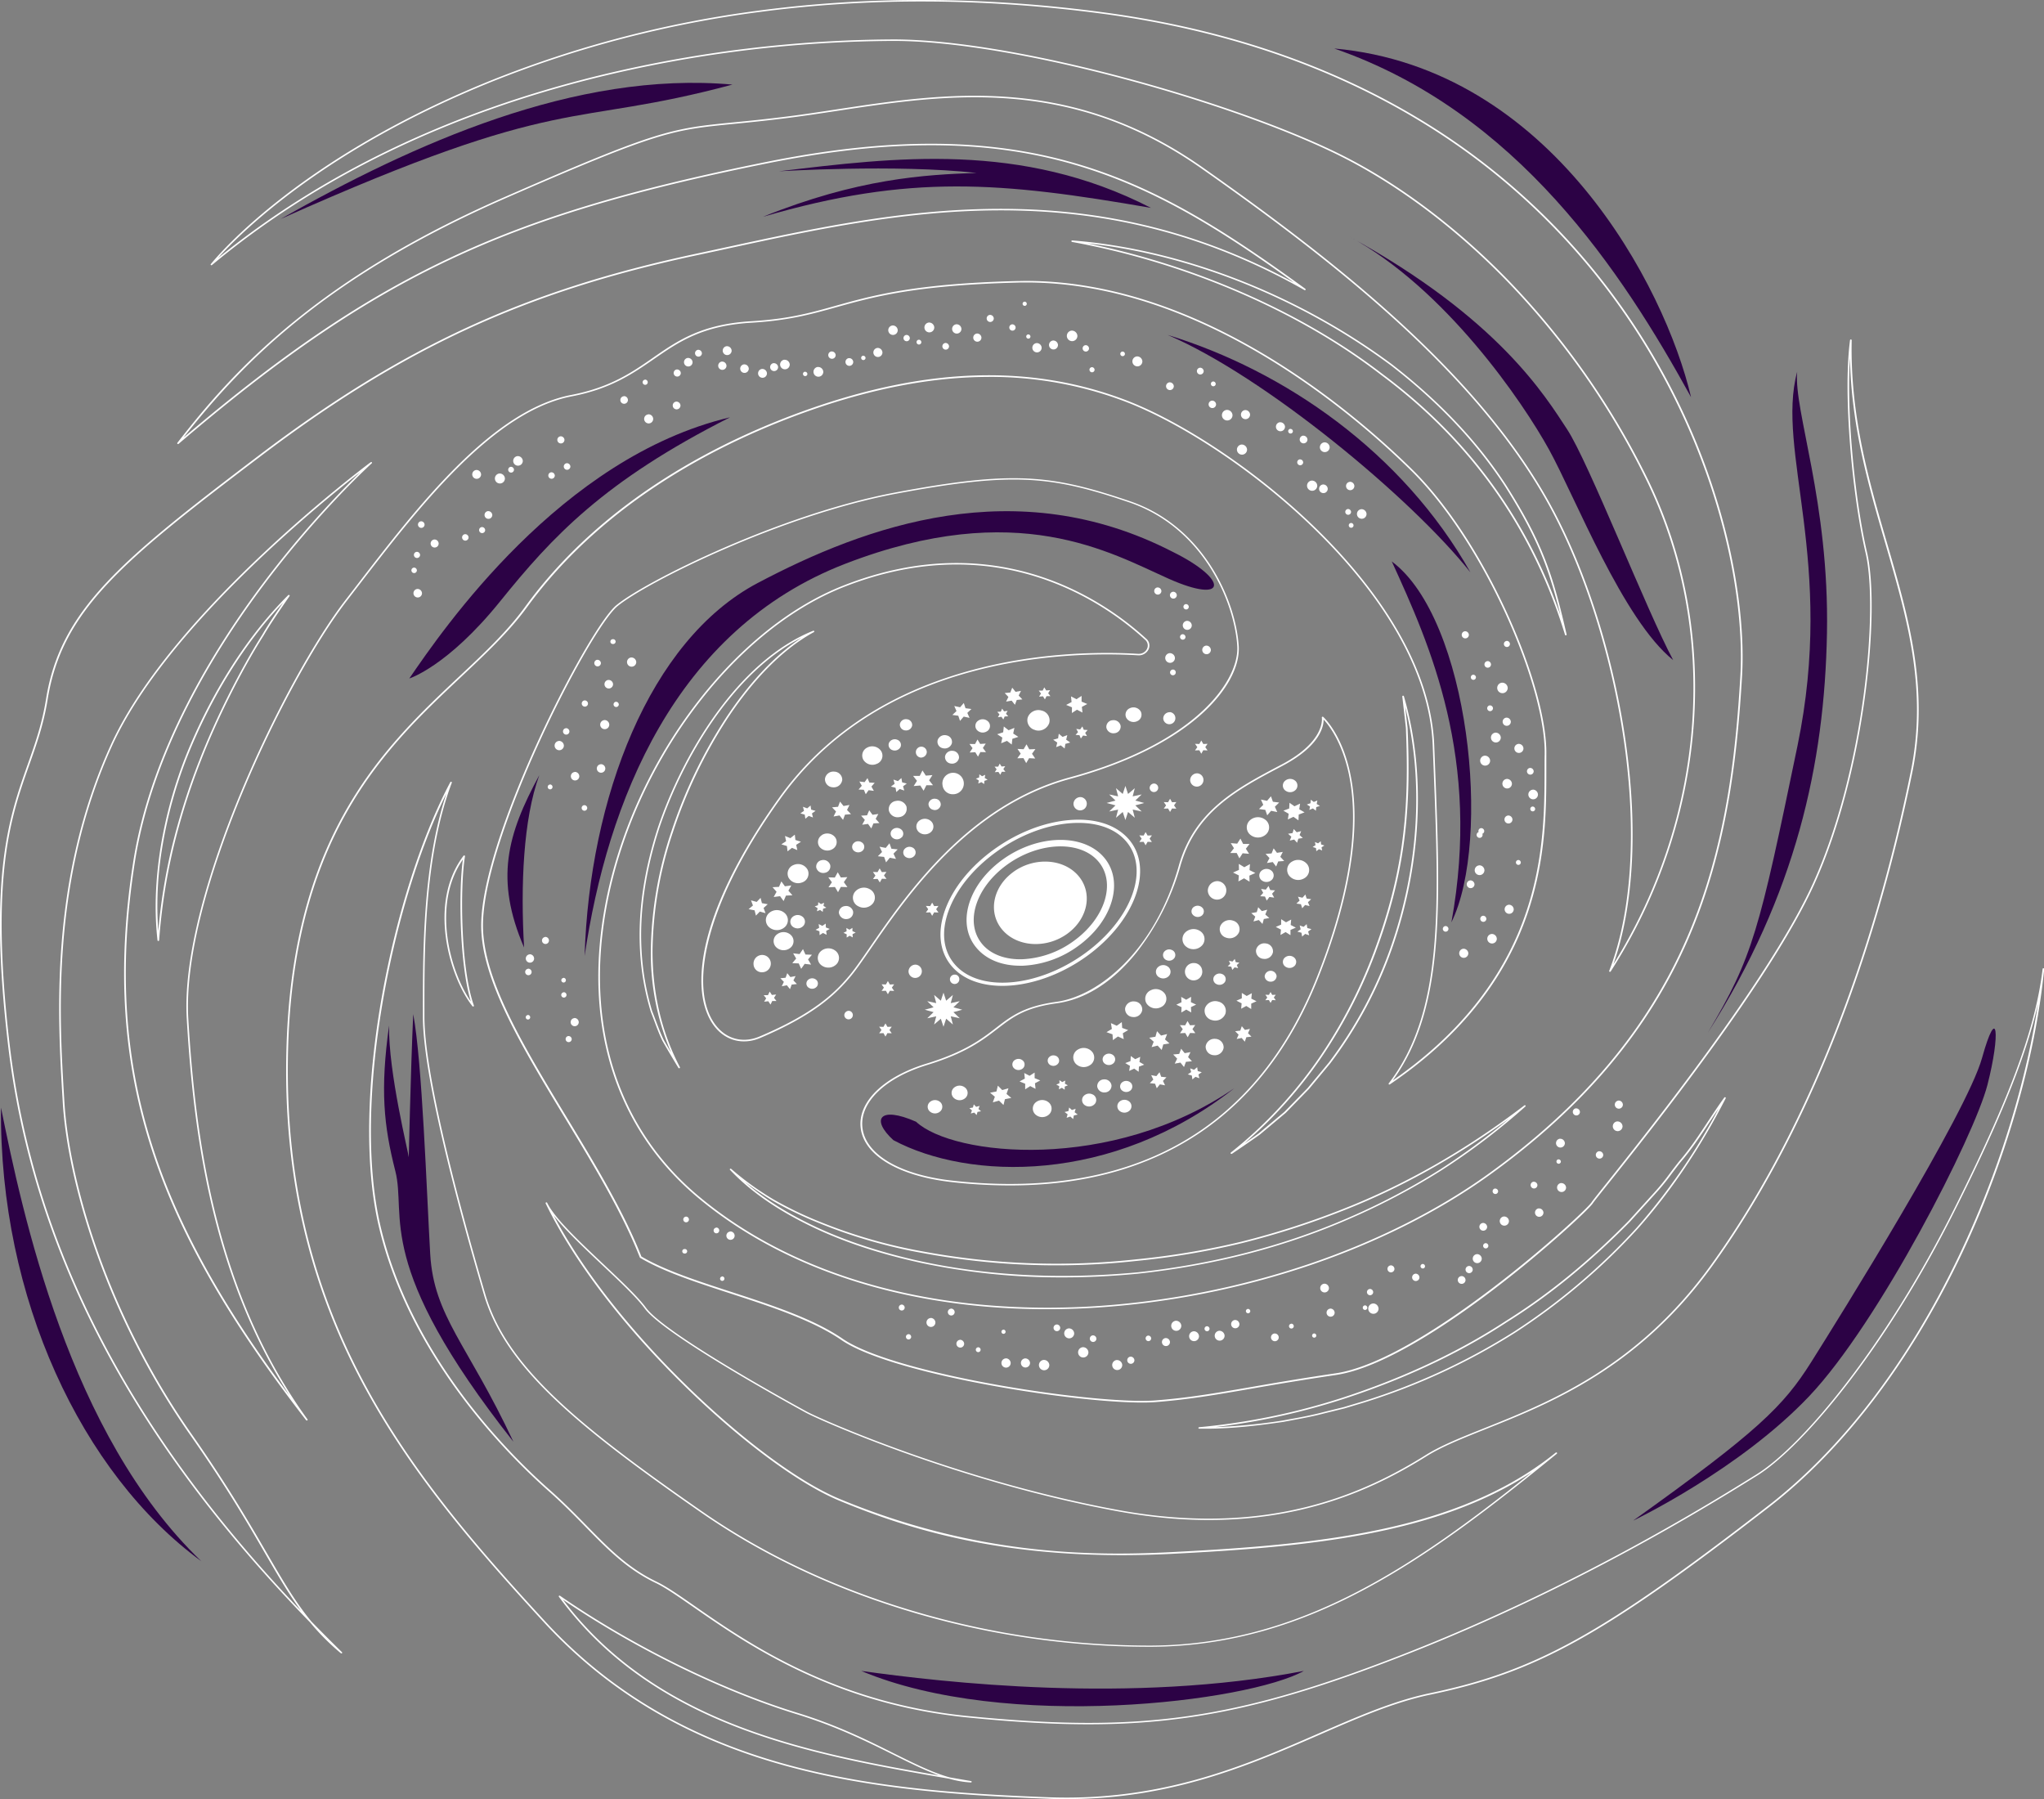
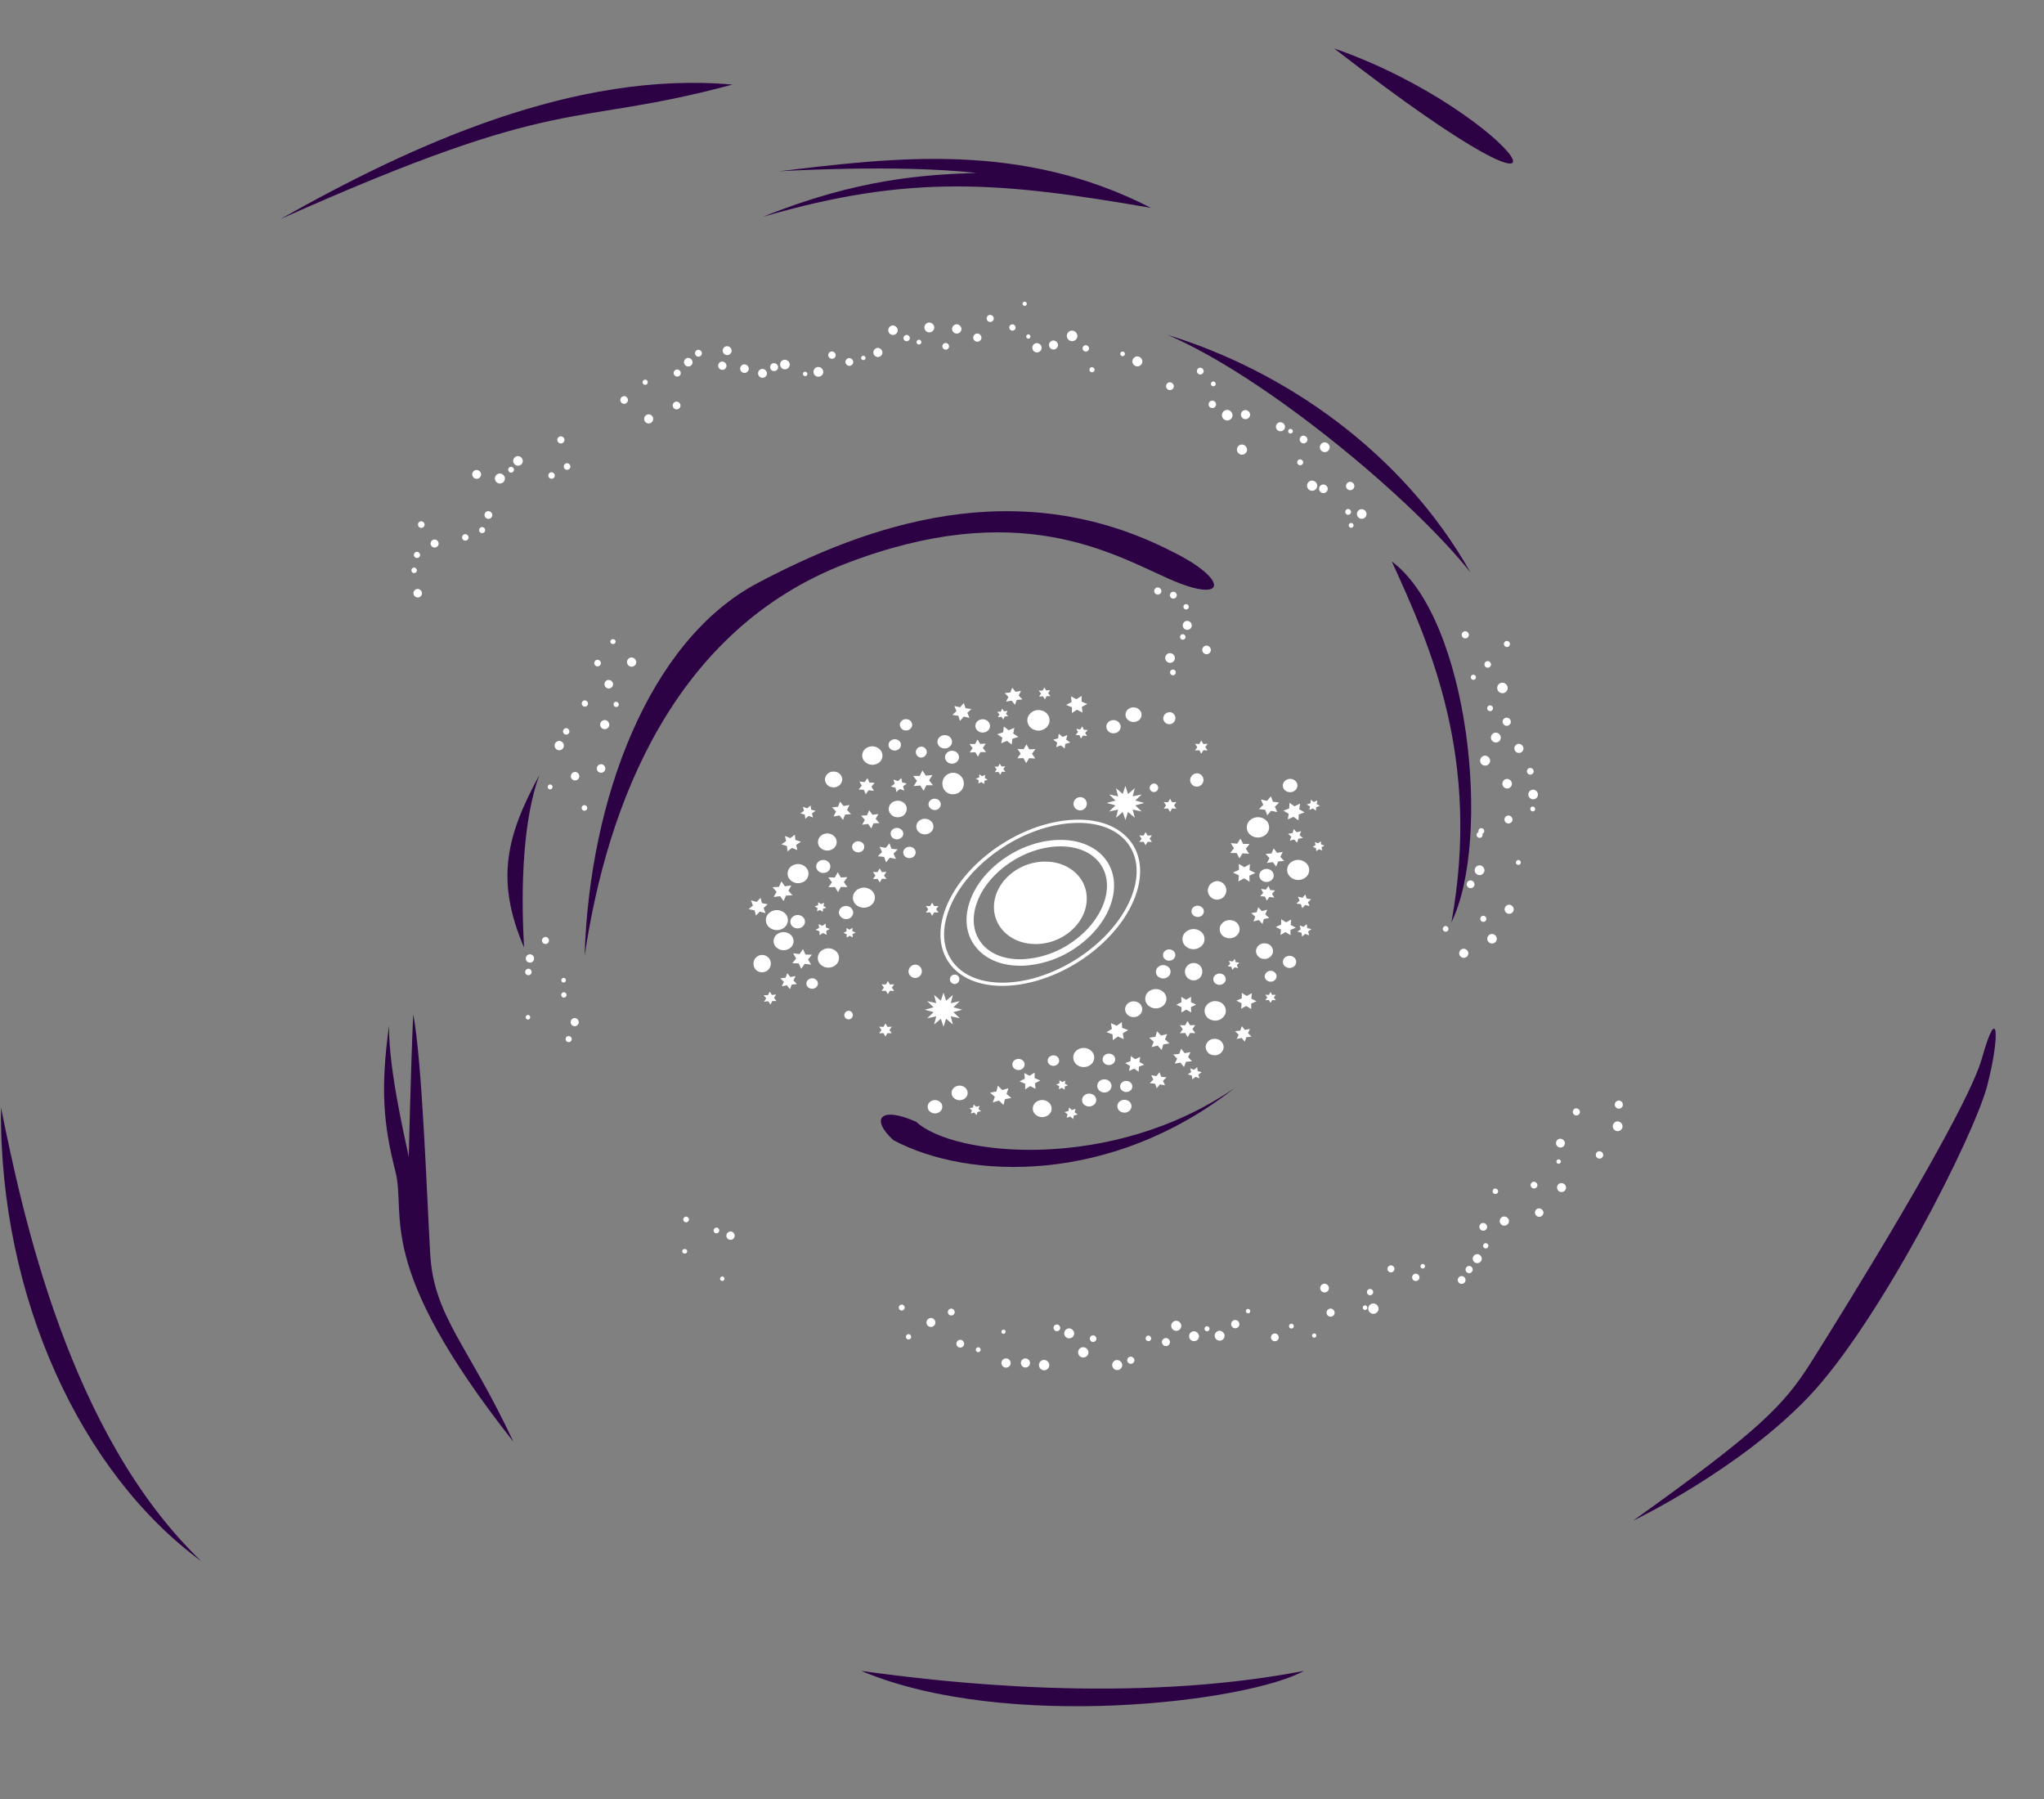
<svg xmlns="http://www.w3.org/2000/svg" viewBox="0 0 1053.68 927.27">
  <rect x="0" y="0" width="1053.68" height="927.27" fill="#808080" stroke="none" />
  <defs>
    <style>.cls-1{fill:#fff;}.cls-2{fill:#2c0245;}</style>
  </defs>
  <g id="Слой_2" data-name="Слой 2">
    <g id="Layer_1" data-name="Layer 1">
-       <path class="cls-1" d="M549.88,927.27c-3.1,0-6.25,0-9.44-.17-92.43-3.43-188.67-13.29-260.29-91.19-34.3-37.29-69.92-77.82-95.41-127C157.16,655.66,145.11,598.46,147.9,534c4.6-106.13,51.36-150.1,88.94-185.43,12.81-12,24.9-23.41,34-36,40.83-56,102.2-86.26,146.49-101.81,61.32-21.54,114.7-23,163.19-4.47,55.36,21.16,155.78,98.72,158.83,178l.42,10.8c2.85,72.36,4.92,125-21.81,161.79,33.58-23.23,56.49-51.78,68.13-84.89,10.05-28.62,10.09-55.18,10.13-74.58,0-3.08,0-6,.06-8.65.59-34.68-31-108.9-68.73-146.08C697.71,213.25,619.22,145.59,529,145.59c-1.51,0-3,0-4.52.06-52.6,1.33-74.2,7.36-93.27,12.68-13.18,3.67-24.56,6.85-43.78,8-25.41,1.49-37.53,9.88-50.36,18.75-10.92,7.54-22.2,15.35-42.39,19.22-40.81,7.84-79.15,57.66-110,97.7l-5.94,7.72c-30.91,40-85.4,152.11-81.67,215.37C100.75,586.76,111,666,158.51,731.56a.36.36,0,0,1-.12.53.44.44,0,0,1-.58-.09c-39.95-51.5-65.12-95.42-79.19-138.23-15.35-46.69-18.53-94.09-10-149.16,8.9-57.5,41.72-110.54,67.68-144.91a513.53,513.53,0,0,1,49.31-56.26c-22.34,17.43-100.78,81.41-127.86,141-31.46,69.29-27.2,139.74-24.66,181.83l.11,1.78c2.36,39.15,21,107.51,65.7,171.29,18.22,26,29.46,45.34,38.5,60.89,8.28,14.24,14.82,25.49,23.14,35.55,5.63,5.77,10.78,10.94,15.75,15.79a.35.35,0,0,1,0,.53.47.47,0,0,1-.59,0,121.4,121.4,0,0,1-15.81-15.85C67.45,741.42,16.49,643.83,4.08,538c-10.14-86.6.66-117.07,10.2-144,3.8-10.72,7.39-20.84,9.47-33.77,7.44-46.18,39-71.8,109.55-125.36,73.81-56,136.93-85.15,225.13-104,5.14-1.09,10.32-2.22,15.55-3.35C461,108.68,559.51,87.32,667.05,145.64c-40.2-29-73.71-49.31-113.36-60.82-45-13.07-95.28-13.27-158.2-.62-71.16,14.3-120,29.1-163.23,49.47-45.1,21.24-87,49.68-140.19,95.1a.45.45,0,0,1-.57,0,.38.38,0,0,1-.07-.52c14-18.05,32-39.52,59.22-61.79,30.07-24.62,66-45.93,110-65.13,78.82-34.46,85.52-35.12,117.68-38.27,7.73-.76,16.5-1.62,28.11-3.1,8-1,16.11-2.25,24.67-3.55C487.51,47.85,551.47,38.14,620,86.31S763.81,193.29,800.82,263c17.46,32.86,31,76.17,37.15,118.81,6.46,44.81,4.23,85.49-6.26,115.18,48.41-77.78,54.72-173.59,16.28-251a400.45,400.45,0,0,0-71.76-101.71c-25.46-26.11-53.93-47.67-82.33-62.34C640.53,54.36,524.55,21.09,460.55,21.09A654.36,654.36,0,0,0,307.93,39.93C230,59.19,163.19,91.72,109.27,136.61a.45.45,0,0,1-.57,0,.35.35,0,0,1,0-.51c4.5-5.55,46.82-55.35,145-94.87A569,569,0,0,1,391,5.48c56.93-7.59,116.76-7.29,177.84.88,61.48,8.22,116.42,26.79,163.31,55.2a346.32,346.32,0,0,1,102.11,94.11c51.29,71.17,66.4,148.41,63.76,192.94-2.42,40.89-7.6,88.91-27.61,135.09-20.42,47.13-54.07,87.08-102.85,122.13-26.07,18.74-58.25,34.85-93.08,46.59A432.48,432.48,0,0,1,564.76,674c-82,5.14-154.74-14.92-204.68-56.45-42.46-35.29-59.58-88.7-48.22-150.38,13.45-73.05,65.06-142.56,122.71-165.29,80-31.53,136,8.63,156.34,27.35a4.59,4.59,0,0,1,1.1,5.6,5.57,5.57,0,0,1-5.4,2.93c-16.6-1-49.73-1.23-85.1,8.26-42.8,11.48-76.1,33.47-99,65.35-43.13,60.08-47.17,103-32,118.84,5.51,5.78,13.38,7.29,21.07,4,27.44-11.61,38.59-22.11,46.55-31.73,2.76-3.33,6.2-8.33,10.19-14.11,18.93-27.48,50.63-73.47,103.11-87.69,65.44-17.72,87.5-50.23,86.37-67.75-1.47-22.64-17.5-61-55.66-74-40.32-13.68-59.82-15.77-120.23-4.46-59.26,11.11-128.84,45.74-143.63,58-14.42,12-69.31,118.69-69.31,164.49,0,27.73,20.94,62.28,43.12,98.86,14.47,23.89,29.45,48.59,38.55,71.81,12,7.08,28.64,12.49,46.25,18.22,20.86,6.8,42.44,13.82,57.53,24.18,27.1,18.61,131.37,34.14,161.35,31.76,17-1.34,30.38-3.65,48.87-6.83,12.11-2.1,25.85-4.47,43.91-7.13,23.86-3.52,57.51-26.12,81.54-44.46,27.52-21,48.64-41.08,50.31-43.61.61-.92,3.24-4.23,7.61-9.7,20.92-26.21,84.57-106,106.68-155,26.41-58.6,33.75-141.22,27-170.14-6.78-29.13-11.73-81.31-8-109.61a.44.44,0,0,1,.45-.34.41.41,0,0,1,.4.39c-.8,39.17,8.86,72.36,18.2,104.46C984,318.52,994.58,355,985.86,397.81c-20.79,101.94-56.52,190.06-103.32,254.86-38,52.56-83.55,70.75-116.84,84-12,4.8-22.37,8.93-30.17,13.81-30.63,19.14-80.43,42.93-158.9,28.55-81.86-15-153.81-46.87-161.16-50.88s-73.11-40.1-83.11-53.74c-4.16-5.66-12.72-13.73-21.79-22.27-9.53-9-19.3-18.19-25.13-25.64,14.59,27.58,38.49,58.25,68,87.17,28.89,28.29,58.65,50.36,79.61,59,68.62,28.43,127.25,29.55,170.67,27.33,75.79-3.85,148-10.68,198.25-51.28h0a.46.46,0,0,1,.6,0,.36.36,0,0,1,0,.54h0c-66.33,54.1-127.82,98.94-208.63,99.52h-2.74A428.86,428.86,0,0,1,474,832.05c-42-12.1-79.85-29.76-112.61-52.49-65.84-45.7-101.24-75.64-112-112.48C235,618.13,218,553.57,218,524v-3.74c0-30-.05-74.54,12.1-111.21-28.19,56.93-48.71,159.54-34,222.67,15.66,67.16,66.17,117.56,87.16,136.1,7.42,6.56,13.49,12.75,19.36,18.75,11.38,11.61,21.21,21.64,35.86,28.67,5.12,2.45,11.56,6.93,19.7,12.59,26.77,18.61,71.59,49.76,140.57,56.63,89.64,8.93,138.21,2,226-32.37s157.12-77.51,180-91.71l.68-.42c24-14.9,66.43-66.25,101.27-135.57,29.24-58.19,42.64-94.39,46.27-125a.41.41,0,0,1,.42-.35h0a.39.39,0,0,1,.38.41h0c-4.56,46.39-20.28,100.39-43.13,148.15C984.29,702.53,950.2,747.17,912,776.75c-85.72,66.3-120,85.28-174.73,96.72-18.55,3.87-37.26,12-57.06,20.66C644.39,909.72,604.1,927.27,549.88,927.27Zm-40.11-733c-28.73,0-59.26,5.76-92.09,17.28-44.17,15.52-105.37,45.72-146.08,101.52-9.19,12.61-21.32,24-34.15,36.07-37.48,35.24-84.12,79.1-88.7,184.93C146,598.36,158,655.45,185.51,708.57c25.44,49.11,61,89.59,95.28,126.85,71.41,77.65,167.44,87.49,259.68,90.91,58.83,2.16,101.6-16.45,139.33-32.9,19.85-8.65,38.6-16.82,57.24-20.71,54.56-11.4,88.78-30.35,174.37-96.55,38.14-29.5,72.16-74,98.37-128.83,19.92-41.65,34.42-88.05,40.8-130-6.1,27.1-19.43,59.95-43.25,107.33-16.42,32.69-35.56,63.5-55.35,89.09-17.1,22.12-33.94,39.18-46.2,46.81l-.68.42c-22.85,14.21-92.39,57.46-180.09,91.78-87.92,34.4-136.59,41.37-226.4,32.42-69.21-6.89-114.14-38.12-141-56.78-8.12-5.64-14.53-10.1-19.58-12.52-14.79-7.09-24.67-17.17-36.1-28.84-5.86-6-11.92-12.17-19.32-18.7-21-18.6-71.69-69.13-87.39-136.49-15.25-65.39,7.21-173,36.91-228.71a.44.44,0,0,1,.54-.19.38.38,0,0,1,.24.48c-14.17,37.56-14.14,85.24-14.12,116.79V524c0,29.5,17,94,31.34,142.9,10.7,36.62,46,66.47,111.71,112.06,32.68,22.68,70.47,40.31,112.34,52.38a427.86,427.86,0,0,0,117,16.82h2.73c75.54-.54,134.21-40,195.85-89.43-49.52,32.55-116.24,38.61-186,42.16-82.85,4.21-134.93-12.43-171.06-27.41-21.06-8.72-50.92-30.86-79.88-59.22-32-31.32-57.38-64.71-71.53-94a.36.36,0,0,1,.22-.5.42.42,0,0,1,.55.19h0v0c3.87,8,16.69,20,29.09,31.72,9.09,8.57,17.69,16.66,21.88,22.39,9.9,13.49,75.41,49.45,82.84,53.5s79.15,35.81,160.9,50.79c78.16,14.3,127.74-9.38,158.25-28.43,7.87-4.92,18.27-9.07,30.31-13.88,33.19-13.25,78.64-31.39,116.47-83.76C928.57,587.54,964.26,499.51,985,397.67c8.7-42.62-1.9-79-13.12-117.59-8.64-29.68-17.55-60.31-18.23-95.74-1.9,29.26,2.72,74.24,8.83,100.49,6.75,29-.6,111.86-27.07,170.59-22.15,49.16-85.84,129-106.77,155.19-4.21,5.27-7,8.75-7.58,9.65-3.83,5.81-86.54,81.67-132.43,88.43-18,2.66-31.78,5-43.9,7.12-18.5,3.19-31.87,5.5-48.94,6.85-30,2.35-134.72-13.22-161.94-31.92-15-10.29-36.5-17.29-57.31-24.06-17.71-5.77-34.44-11.21-46.54-18.37a.41.41,0,0,1-.17-.2c-9.08-23.19-24.06-47.91-38.55-71.82-22.22-36.67-43.22-71.31-43.22-99.23,0-45.95,55.12-153,69.6-165.07,14.83-12.3,84.62-47.05,144-58.18,60.6-11.36,80.19-9.25,120.7,4.49,38.53,13.07,54.72,51.79,56.2,74.62.69,10.69-6.24,23.45-19,35-15.65,14.14-39.14,25.74-67.94,33.54-52.18,14.14-83.77,60-102.65,87.36-4,5.8-7.45,10.81-10.23,14.17-8,9.69-19.25,20.28-46.87,32-8.05,3.4-16.29,1.81-22.06-4.23-4.54-4.77-11.44-16.45-6.59-41.15,4.4-22.42,17.74-49.6,38.57-78.62,23-32,56.46-54.13,99.46-65.67C536.76,335.75,570,336,586.66,337H587a4.65,4.65,0,0,0,4.24-2.5,3.89,3.89,0,0,0-.93-4.74c-20.24-18.61-75.91-58.52-155.4-27.18-57.41,22.63-108.81,91.9-122.22,164.71-11.31,61.41,5.72,114.57,48,149.69,49.77,41.37,122.24,61.35,204.05,56.25A431.64,431.64,0,0,0,674.14,651.7C708.88,640,741,623.91,767,605.23c48.66-35,82.22-74.81,102.59-121.82,20-46.07,25.13-94,27.55-134.85,2.63-44.41-12.45-121.46-63.62-192.47A345.52,345.52,0,0,0,731.63,62.2C684.85,33.86,630,15.33,568.66,7.12c-61-8.16-120.74-8.46-177.59-.88A568.23,568.23,0,0,0,254,41.93c-86.86,35-129.88,78-141.65,91.12,53.38-43.43,119.08-75,195.38-93.87A655.31,655.31,0,0,1,460.55,20.32c64.12,0,180.32,33.33,233.77,60.93,28.48,14.71,57,36.32,82.54,62.5a401.75,401.75,0,0,1,71.91,101.9c39.11,78.74,32,176.48-18.46,255.06a.45.45,0,0,1-.55.16.38.38,0,0,1-.22-.48c11.61-29.85,14.3-71.94,7.59-118.52-6.14-42.56-19.65-85.79-37.07-118.58-36.93-69.53-112-128.17-180.58-176.37-68.24-48-132-38.28-188.26-29.73-8.57,1.3-16.66,2.53-24.69,3.55-11.63,1.48-20.78,2.38-28.14,3.1C346.34,67,339.68,67.64,261,102c-91.42,40-134.4,82.9-166.41,123.55,51.77-44,93-71.74,137.3-92.61,43.32-20.4,92.2-35.21,163.44-49.53C458.38,70.77,508.79,71,554,84.08c41.49,12,76.26,33.73,118.91,64.79a.36.36,0,0,1,.08.53.46.46,0,0,1-.57.1c-109.49-62.13-209.74-40.37-298.19-21.18-5.23,1.13-10.42,2.26-15.56,3.35-88.06,18.8-151.08,47.91-224.77,103.82C63.42,288.92,32,314.47,24.59,360.37c-2.09,13-5.69,23.15-9.51,33.9C5.58,421.08-5.2,451.48,4.92,537.9,17.07,641.53,66.24,737.24,155.18,830.27c-6.28-8.57-11.84-18.13-18.53-29.64-9-15.54-20.26-34.87-38.47-60.83-44.8-63.91-63.46-132.42-65.83-171.67l-.1-1.78C29.7,524.19,25.43,453.64,57,384.19,88.6,314.52,190.06,239,191.08,238.25a.44.44,0,0,1,.58,0,.35.35,0,0,1,0,.53c-.26.24-26.59,24.15-54.67,61.33-25.9,34.3-58.65,87.23-67.52,144.57-8.51,55-5.34,102.25,10,148.83,12.92,39.31,35.22,79.57,69.78,125.81C108.92,656.27,99.69,583,96.27,525.12c-3.73-63.42,50.85-175.8,81.82-215.86q2.92-3.78,5.95-7.71c30.89-40.15,69.34-90.11,110.48-98,20-3.84,31.2-11.59,42-19.08,12.94-9,25.16-17.4,50.83-18.91,19.12-1.13,30.45-4.3,43.59-8,19.11-5.33,40.77-11.38,93.48-12.71,1.52,0,3-.06,4.55-.06,90.55,0,169.25,67.83,199.21,97.37,37.84,37.31,69.54,111.8,68.95,146.62,0,2.68,0,5.57,0,8.64,0,19.45-.08,46.08-10.18,74.81-11.92,33.93-35.62,63.09-70.45,86.66a.44.44,0,0,1-.55,0,.36.36,0,0,1-.05-.5c28.07-36.67,26-89.76,23.09-163.23l-.43-10.81c-3-78.92-103.13-156.2-158.31-177.29A195.52,195.52,0,0,0,509.77,194.25ZM500.5,918.72h0a50.15,50.15,0,0,1-11.11-1.92c-34.25-5.91-73.07-12.62-108.87-26.34C340.31,875.05,310.08,853,288.1,823a.36.36,0,0,1,.07-.49.45.45,0,0,1,.54,0c37.18,25.66,82.86,48.19,122.19,60.27,20.58,6.32,36.24,14.1,50,21,10.66,5.3,19.87,9.88,28.66,12.32h0c3.65.63,7.34,1.26,11,1.9a.38.38,0,0,1,.34.42A.4.4,0,0,1,500.5,918.72Zm-210.27-94.2c21.76,28.86,51.42,50.21,90.6,65.23,33.83,13,70.4,19.66,103.24,25.35-7.29-2.61-14.94-6.41-23.53-10.68-13.78-6.85-29.4-14.61-49.91-20.91C371.93,871.62,327.11,849.64,290.23,824.52Zm331.4-88.14-3.44,0a.41.41,0,0,1-.41-.37.4.4,0,0,1,.38-.4,343.13,343.13,0,0,0,83-18.3h0c27.79-9.77,53-22,75-36.39,22-13.75,42.69-30.62,63.32-51.6l13.6-15a112.64,112.64,0,0,0,8-9.9c1.46-1.93,3-3.93,4.52-5.85,5.56-6.42,10.24-13.53,14.76-20.4,2.72-4.12,5.53-8.38,8.51-12.48a.44.44,0,0,1,.56-.12.38.38,0,0,1,.18.5c-12.95,25.3-28.16,47.87-45.19,67.07A325,325,0,0,1,780.88,687a328.53,328.53,0,0,1-77.5,35.82l-10.32,3.11-10.51,2.58c-5.68,1.51-11.56,2.6-17.26,3.65l-3.92.74C648.73,734.72,635.24,736.38,621.63,736.38ZM886,571.27c-1.66,2.43-3.27,4.87-4.85,7.27-4.54,6.89-9.24,14-14.82,20.47-1.54,1.89-3,3.89-4.48,5.81a114.06,114.06,0,0,1-8.11,10l-13.6,15c-20.68,21-41.44,38-63.47,51.73-22,14.42-47.3,26.69-75.16,36.47h0a348,348,0,0,1-75.37,17.57,299.46,299.46,0,0,0,35.1-3.42l3.92-.73c5.67-1,11.54-2.14,17.19-3.64l10.5-2.58,10.3-3.1a327.81,327.81,0,0,0,77.27-35.72,324.12,324.12,0,0,0,63.4-53.74A318.3,318.3,0,0,0,886,571.27ZM701.33,717.63h0ZM547.85,658.39a346.84,346.84,0,0,1-73.62-7.6c-20-4.41-37.35-10-53.06-17.26-19.16-8.91-33.82-18.9-44.83-30.54a.35.35,0,0,1,0-.53.45.45,0,0,1,.58,0,148.7,148.7,0,0,0,21.7,15.68,189,189,0,0,0,24.42,11.74A263.53,263.53,0,0,0,475.65,645a376.94,376.94,0,0,0,109.92,4.1A396.75,396.75,0,0,0,639.85,640,414.73,414.73,0,0,0,692,623.27c32.13-12.55,63.68-30.55,93.77-53.5a.44.44,0,0,1,.58,0,.36.36,0,0,1,0,.53,347,347,0,0,1-43,32.73,349.32,349.32,0,0,1-48.69,25.6c-33,14.32-69.42,23.7-108.16,27.87Q566.84,658.39,547.85,658.39ZM384,609.21c9.95,8.76,22.34,16.54,37.6,23.63,15.65,7.18,32.95,12.81,52.88,17.21,34.67,7.53,72.34,9.45,112,5.73C625,651.61,661.34,642.26,694.29,628a347,347,0,0,0,48.56-25.53,358.15,358.15,0,0,0,35.07-25.87c-27.61,20-56.38,36-85.63,47.41a415.88,415.88,0,0,1-52.22,16.76,396,396,0,0,1-54.4,9.15,377.41,377.41,0,0,1-110.19-4.11,263.71,263.71,0,0,1-52.75-15.2,189.36,189.36,0,0,1-24.53-11.79A168.64,168.64,0,0,1,384,609.21ZM520.58,611a268,268,0,0,1-30-1.73c-27.36-3.08-45.33-13.81-46.91-28-1.49-13.33,11.83-26.31,33.92-33.06,19.84-6.08,28.38-12.66,35.91-18.47,7.73-6,14.39-11.09,31.15-13.39,21.69-3,50.64-26.18,63-70.1,8-28.46,29.67-39.88,52.63-52l.43-.22c22.78-12,20.71-24.06,20.69-24.18a.4.4,0,0,1,.22-.41.48.48,0,0,1,.49.06c.09.09,9.67,8.57,14,29.47,7.25,34.83-5.24,76.93-17,106.12-18.36,45.58-47.75,76.87-87.35,93C570.79,606.7,546.92,611,520.58,611ZM682.33,370.89c0,3.37-1.69,13.56-21.2,23.83l-.43.23c-22.8,12-44.33,23.33-52.23,51.49A129.61,129.61,0,0,1,586,490.76c-12.13,15.2-26.36,24.31-41.15,26.34-16.52,2.27-22.79,7.1-30.73,13.22-7.59,5.85-16.2,12.49-36.19,18.6-21.71,6.64-34.8,19.3-33.35,32.26,1.54,13.83,19.23,24.29,46.17,27.32,38.26,4.3,72.16.58,100.73-11.07,39.38-16.06,68.62-47.2,86.9-92.57,11.7-29.07,24.16-71,17-105.63C691.77,382.1,684.71,373.41,682.33,370.89ZM634.8,594.74a.42.42,0,0,1-.33-.14.35.35,0,0,1,0-.53,226.08,226.08,0,0,0,45.8-49.23,255.06,255.06,0,0,0,29.46-58.29c14.71-40.92,16.64-73,15-111.4L722.88,359a.4.4,0,0,1,.35-.42.43.43,0,0,1,.48.28c11.43,39.05,9.21,86.44-6.12,130a219.17,219.17,0,0,1-31.85,59.24L674.8,561.26l-12,12.33-13.32,11.17c-4.51,3.2-9.21,6.43-14.39,9.91A.45.45,0,0,1,634.8,594.74Zm89.56-230.39,1.24,10.74v0c1.67,38.53-.26,70.65-15,111.68A255.51,255.51,0,0,1,681,545.25a226.45,226.45,0,0,1-39.52,44.06c2.55-1.74,5-3.45,7.37-5.14l13.27-11.11,12-12.29,10.91-13.13a218.71,218.71,0,0,0,31.73-59C731.37,447.13,734.06,402.19,724.36,364.35ZM350.1,550.61a.44.44,0,0,1-.37-.2c-3.05-5-5.76-9.57-8.28-14-1.55-3.19-2.81-6.54-4-9.77-.65-1.72-1.32-3.5-2-5.23a132.72,132.72,0,0,1-5.52-31.67c-1.09-19.71,2-41,9.25-63.31,12.38-36.89,40.77-85.55,80-101.31a.45.45,0,0,1,.55.17.37.37,0,0,1-.16.51c-15.65,8.49-31.2,24.12-45,45.2A251.19,251.19,0,0,0,347,428.6h0a198.69,198.69,0,0,0-10.62,61c-.11,22,4.64,42.33,14.11,60.44a.36.36,0,0,1-.19.5A.45.45,0,0,1,350.1,550.61Zm63.17-221.95c-35.78,18-61.67,63.27-73.34,98-7.2,22.22-10.3,43.43-9.21,63.07a132,132,0,0,0,5.48,31.46c.69,1.71,1.37,3.5,2,5.22,1.21,3.22,2.47,6.55,4,9.69,1.21,2.11,2.46,4.26,3.77,6.48a130.34,130.34,0,0,1-10.46-53,199.71,199.71,0,0,1,10.66-61.24h0a251.64,251.64,0,0,1,27.68-57.75C386,352.06,399.5,337.69,413.27,328.66Zm-66.69,99.83h0ZM243.9,518.78a.48.48,0,0,1-.35-.16c-11.67-14.62-23.2-53-4.61-77.53a.45.45,0,0,1,.5-.14.39.39,0,0,1,.27.42c-2.55,14.77-2.36,57.4,4.59,76.91a.38.38,0,0,1-.21.46A.43.43,0,0,1,243.9,518.78ZM238.61,443c-16.13,23.13-6.65,57.73,4.09,73.16C236.73,496.35,236.43,458.45,238.61,443Zm-157,42a.41.41,0,0,1-.42-.35c-1.68-14.76-1.12-30.94,1.63-48.09a228.6,228.6,0,0,1,12.92-46.83c13.06-32.67,31.83-62.15,52.86-83a.46.46,0,0,1,.57,0,.36.36,0,0,1,.09.51l-1.38,2c-4.12,6-8.37,12.13-12.07,18.44h0c-11.42,18-24.11,43.39-32.32,64.57a341.55,341.55,0,0,0-14.27,45.39,304.19,304.19,0,0,0-7.19,47A.4.4,0,0,1,81.64,485Zm64.28-174.36c-19.6,20.53-37,48.51-49.35,79.35a227.69,227.69,0,0,0-12.88,46.69,181.69,181.69,0,0,0-2.08,43.24,300.31,300.31,0,0,1,6.81-42.46A344.07,344.07,0,0,1,102.72,392c8.23-21.22,20.94-46.61,32.38-64.69C138.43,321.59,142.2,316,145.92,310.63Zm-10.45,16.83h0Zm671.73,0a.42.42,0,0,1-.41-.29c-16.68-54.55-48.53-99.57-94.64-133.81h0c-42.67-33-100.79-58-159.48-68.67a.4.4,0,0,1-.33-.44c0-.2.22-.31.45-.33,55.87,4.36,115.86,27.57,164.61,63.7,24.58,19,44.47,40,59.1,62.52,19.08,30.13,24.14,46.55,31.12,76.85a.38.38,0,0,1-.31.45ZM712.68,192.78c43.48,32.28,74.31,74.12,91.75,124.46-6-24.25-11.84-40.13-28.67-66.7-14.59-22.45-34.41-43.42-58.91-62.32-46.33-34.33-102.84-57-156.26-62.78,56.15,11.43,111.2,35.75,152.09,67.34Z" />
      <path class="cls-1" d="M606.1,346.45a1.47,1.47,0,1,1-1.47-1.34A1.41,1.41,0,0,1,606.1,346.45Zm-3.16-9.8a2.5,2.5,0,1,0,2.74,2.49A2.62,2.62,0,0,0,602.94,336.65Zm18.83-3.89A2.22,2.22,0,1,0,624.2,335,2.33,2.33,0,0,0,621.77,332.76Zm-12.18-5.87a1.41,1.41,0,1,0,1.54,1.4A1.48,1.48,0,0,0,609.59,326.89Zm2.23-6.88a2.32,2.32,0,1,0,2.54,2.31A2.44,2.44,0,0,0,611.82,320Zm-.51-8.64a1.38,1.38,0,1,0,1.51,1.38A1.45,1.45,0,0,0,611.31,311.37ZM604.7,305a1.77,1.77,0,1,0,1.94,1.76A1.85,1.85,0,0,0,604.7,305Zm-8-2.23a1.85,1.85,0,1,0,2,1.85A1.94,1.94,0,0,0,596.75,302.78ZM301.15,415a1.44,1.44,0,1,0,1.57,1.43A1.5,1.5,0,0,0,301.15,415Zm-17.68-10.63a1.24,1.24,0,1,0,1.36,1.23A1.3,1.3,0,0,0,283.47,404.32Zm12.77-6.46a2.18,2.18,0,1,0,2.39,2.17A2.28,2.28,0,0,0,296.24,397.86Zm13.4-4a2.19,2.19,0,1,0,2.4,2.18A2.29,2.29,0,0,0,309.64,393.87Zm-21.58-12a2.39,2.39,0,1,0,2.62,2.37A2.51,2.51,0,0,0,288.06,381.88Zm3.66-6.57a1.65,1.65,0,1,0,1.81,1.65A1.74,1.74,0,0,0,291.72,375.31Zm19.8-4.18a2.34,2.34,0,1,0,2.56,2.32A2.45,2.45,0,0,0,311.52,371.13ZM301.35,361a1.61,1.61,0,1,0,1.76,1.61A1.69,1.69,0,0,0,301.35,361Zm16.17.71a1.35,1.35,0,1,0,1.47,1.34A1.41,1.41,0,0,0,317.52,361.72Zm-3.91-11.26a2.21,2.21,0,1,0,2.42,2.19A2.31,2.31,0,0,0,313.61,350.46Zm-5.72-10.38a1.7,1.7,0,1,0,1.87,1.7A1.78,1.78,0,0,0,307.89,340.08Zm17.5-1.2a2.38,2.38,0,1,0,2.6,2.37A2.5,2.5,0,0,0,325.39,338.88ZM316,329.46a1.24,1.24,0,1,0,0,2.47,1.24,1.24,0,1,0,0-2.47ZM293,534a1.57,1.57,0,1,0,1.72,1.56A1.65,1.65,0,0,0,293,534Zm3.06-9.24a2.09,2.09,0,1,0,2.29,2.09A2.21,2.21,0,0,0,296,524.71Zm-24-1.58a1.15,1.15,0,1,0,1.26,1.15A1.21,1.21,0,0,0,272,523.13Zm18.49-11.72a1.36,1.36,0,1,0,1.49,1.35A1.43,1.43,0,0,0,290.47,511.41Zm-.13-7.4a1.18,1.18,0,1,0,1.3,1.18A1.24,1.24,0,0,0,290.34,504Zm-18.2-4.73a1.66,1.66,0,1,0,1.83,1.65A1.75,1.75,0,0,0,272.14,499.28Zm.77-7.43a2.14,2.14,0,1,0,2.34,2.13A2.24,2.24,0,0,0,272.91,491.85Zm8-8.94a1.8,1.8,0,1,0,2,1.79A1.88,1.88,0,0,0,280.87,482.91Zm91.22,175a1.12,1.12,0,1,0,1.23,1.12A1.18,1.18,0,0,0,372.09,657.89Zm4.16-23.18a2.13,2.13,0,1,0,2.34,2.13A2.24,2.24,0,0,0,376.25,634.71Zm-7.19-2a1.45,1.45,0,1,0,1.59,1.44A1.52,1.52,0,0,0,369.06,632.71Zm-16.21,11a1.16,1.16,0,1,0,0,2.31,1.16,1.16,0,1,0,0-2.31Zm.59-16.69a1.46,1.46,0,1,0,1.59,1.45A1.53,1.53,0,0,0,353.44,627.07Zm480.75-59.81a2.08,2.08,0,1,0,2.28,2.08A2.19,2.19,0,0,0,834.19,567.26ZM833.67,578a2.51,2.51,0,1,0,2.75,2.5A2.63,2.63,0,0,0,833.67,578Zm-21.21-6.75a1.84,1.84,0,1,0,2,1.83A1.94,1.94,0,0,0,812.46,571.28Zm11.91,22.11a1.91,1.91,0,1,0,2.09,1.9A2,2,0,0,0,824.37,593.39Zm-20.17-6.45a2.28,2.28,0,1,0,2.49,2.27A2.39,2.39,0,0,0,804.2,586.94Zm-.82,10.63a1.14,1.14,0,1,0,1.25,1.13A1.19,1.19,0,0,0,803.38,597.57Zm1.39,12.22a2.32,2.32,0,1,0,2.54,2.31A2.44,2.44,0,0,0,804.77,609.79Zm-14.15-.69a1.75,1.75,0,1,0,1.92,1.75A1.85,1.85,0,0,0,790.62,609.1Zm2.64,13.75a2.18,2.18,0,1,0,2.39,2.17A2.28,2.28,0,0,0,793.26,622.85Zm-22.54-10.24a1.42,1.42,0,1,0,1.56,1.41A1.49,1.49,0,0,0,770.72,612.61ZM775.27,627a2.37,2.37,0,1,0,2.59,2.35A2.48,2.48,0,0,0,775.27,627Zm-10.9,3.34a2,2,0,1,0,2.25,2A2.15,2.15,0,0,0,764.37,630.32Zm1.41,10.42a1.35,1.35,0,1,0,1.47,1.34A1.41,1.41,0,0,0,765.78,640.74Zm-4.48,5.66a2.32,2.32,0,1,0,2.54,2.31A2.44,2.44,0,0,0,761.3,646.4Zm-4.11,6.09a1.85,1.85,0,1,0,2,1.84A1.94,1.94,0,0,0,757.19,652.49Zm-3.86,5.22a2,2,0,1,0,2.15,2A2.07,2.07,0,0,0,753.33,657.71Zm-20-6.24a1.16,1.16,0,1,0,1.27,1.16A1.22,1.22,0,0,0,733.31,651.47Zm-3.67,5a1.89,1.89,0,1,0,2.07,1.89A2,2,0,0,0,729.64,656.47Zm-12.82-4.28a1.8,1.8,0,1,0,2,1.79A1.88,1.88,0,0,0,716.82,652.19Zm-9.11,19.64a2.66,2.66,0,1,0,2.92,2.65A2.79,2.79,0,0,0,707.71,671.83Zm-1.62-7.48a1.61,1.61,0,1,0,1.77,1.61A1.69,1.69,0,0,0,706.09,664.35Zm-2.55,8.46a1.17,1.17,0,1,0,1.29,1.16A1.22,1.22,0,0,0,703.54,672.81Zm-20.95-11.17a2.25,2.25,0,1,0,2.46,2.24A2.36,2.36,0,0,0,682.59,661.64Zm3.12,12.84a2.08,2.08,0,1,0,2.28,2.07A2.18,2.18,0,0,0,685.71,674.48Zm-8.36,12.8a1.08,1.08,0,1,0,1.18,1.08A1.13,1.13,0,0,0,677.35,687.28Zm-11.77-5a1.23,1.23,0,1,0,1.34,1.22A1.28,1.28,0,0,0,665.58,682.25Zm-8.58,5a2,2,0,1,0,2.17,2A2.07,2.07,0,0,0,657,687.3Zm-13.73-12.66a1.13,1.13,0,1,0,1.23,1.12A1.19,1.19,0,0,0,643.27,674.64Zm-6.7,5.71a2.14,2.14,0,1,0,2.34,2.13A2.25,2.25,0,0,0,636.57,680.35Zm-8.11,5.56a2.55,2.55,0,1,0,2.8,2.54A2.68,2.68,0,0,0,628.46,685.91Zm-6.37-2.34a1.29,1.29,0,1,0,1.41,1.29A1.36,1.36,0,0,0,622.09,683.57Zm-6.81,2.6a2.55,2.55,0,1,0,2.79,2.53A2.67,2.67,0,0,0,615.28,686.17Zm-9.19-5.42a2.6,2.6,0,1,0,2.85,2.58A2.72,2.72,0,0,0,606.09,680.75Zm-5.25,8.91a2.07,2.07,0,1,0,2.26,2.06A2.17,2.17,0,0,0,600.84,689.66Zm-9-1.27a1.43,1.43,0,1,0,1.57,1.42A1.5,1.5,0,0,0,591.85,688.39Zm-9.07,10.85a1.85,1.85,0,1,0,2,1.85A1.95,1.95,0,0,0,582.78,699.24Zm-7.1,1.74a2.59,2.59,0,1,0,2.83,2.58A2.72,2.72,0,0,0,575.68,701Zm-12.34-12.71A1.7,1.7,0,1,0,565.2,690,1.79,1.79,0,0,0,563.34,688.27Zm-5.19,6.1a2.66,2.66,0,1,0,2.92,2.65A2.78,2.78,0,0,0,558.15,694.37Zm-7.23-9.69a2.57,2.57,0,1,0,2.81,2.56A2.7,2.7,0,0,0,550.92,684.68Zm-6.27-2a1.72,1.72,0,1,0,1.88,1.71A1.8,1.8,0,0,0,544.65,682.66ZM538,700.93a2.67,2.67,0,1,0,2.92,2.66A2.8,2.8,0,0,0,538,700.93Zm-9.6-.78a2.35,2.35,0,1,0,2.58,2.34A2.46,2.46,0,0,0,528.44,700.15Zm-10,0a2.38,2.38,0,1,0,2.6,2.37A2.5,2.5,0,0,0,518.43,700.11Zm-1.19-14.8a1.07,1.07,0,1,0,1.17,1.06A1.12,1.12,0,0,0,517.24,685.31Zm-13.07,9.09a1.24,1.24,0,1,0,1.37,1.23A1.3,1.3,0,0,0,504.17,694.4Zm-9.34-3.85a2,2,0,1,0,2.23,2A2.14,2.14,0,0,0,494.83,690.55Zm-4.6-16.07a1.76,1.76,0,1,0,1.93,1.75A1.84,1.84,0,0,0,490.23,674.48Zm-10.51,4.82a2.3,2.3,0,1,0,2.51,2.29A2.42,2.42,0,0,0,479.72,679.3Zm-11.47,8.34a1.35,1.35,0,1,0,1.49,1.34A1.41,1.41,0,0,0,468.25,687.64Zm-3.52-15.25a1.52,1.52,0,1,0,1.67,1.52A1.6,1.6,0,0,0,464.73,672.39ZM586.07,183.7a2.57,2.57,0,1,0,2.82,2.56A2.7,2.7,0,0,0,586.07,183.7Zm-7.47-2.5a1.19,1.19,0,1,0,1.3,1.18A1.24,1.24,0,0,0,578.6,181.2Zm-15.79,8.05a1.32,1.32,0,1,0,1.45,1.31A1.39,1.39,0,0,0,562.81,189.25Zm-3.23-11.34a1.65,1.65,0,1,0,1.81,1.64A1.73,1.73,0,0,0,559.58,177.91Zm-7.18-7.5a2.72,2.72,0,1,0,3,2.71A2.86,2.86,0,0,0,552.4,170.41Zm-9.54,5.1a2.31,2.31,0,1,0,2.53,2.3A2.42,2.42,0,0,0,542.86,175.51Zm-8.51,1.33a2.4,2.4,0,1,0,2.62,2.38A2.51,2.51,0,0,0,534.35,176.84ZM530,172.37a1.09,1.09,0,1,0,1.2,1.09A1.14,1.14,0,0,0,530,172.37Zm-1.87-16.88a1.08,1.08,0,1,0,1.18,1.07A1.13,1.13,0,0,0,528.13,155.49Zm-6.37,11.68a1.63,1.63,0,1,0,1.79,1.62A1.71,1.71,0,0,0,521.76,167.17Zm-11.47-4.87a1.83,1.83,0,1,0,2,1.82A1.92,1.92,0,0,0,510.29,162.3Zm-6.67,9.61a2.11,2.11,0,1,0,2.31,2.1A2.21,2.21,0,0,0,503.62,171.91ZM493,167.14a2.4,2.4,0,1,0,2.62,2.39A2.52,2.52,0,0,0,493,167.14Zm-5.66,9.64a1.72,1.72,0,1,0,1.89,1.71A1.8,1.8,0,0,0,487.31,176.78Zm-8.5-10.54a2.54,2.54,0,1,0,2.78,2.53A2.67,2.67,0,0,0,478.81,166.24Zm-5.24,8.86a1.24,1.24,0,1,0,1.36,1.24A1.31,1.31,0,0,0,473.57,175.1Zm-6.38-2.47a1.63,1.63,0,1,0,1.79,1.62A1.71,1.71,0,0,0,467.19,172.63Zm-7.11-4.87a2.44,2.44,0,1,0,2.67,2.42A2.55,2.55,0,0,0,460.08,167.76Zm-7.77,11.57a2.34,2.34,0,1,0,2.56,2.33A2.46,2.46,0,0,0,452.31,179.33Zm-7.39,4a1.13,1.13,0,1,0,1.24,1.13A1.19,1.19,0,0,0,444.92,183.36Zm-7.25,1.24a2,2,0,1,0,2.14,2A2.05,2.05,0,0,0,437.67,184.6Zm-9-3.45a1.91,1.91,0,1,0,2.09,1.9A2,2,0,0,0,428.68,181.15Zm-7.06,8a2.53,2.53,0,1,0,2.77,2.52A2.65,2.65,0,0,0,421.62,189.16Zm-6.68,2.46a1.14,1.14,0,1,0,1.25,1.13A1.2,1.2,0,0,0,414.94,191.62Zm-10.57-6.18a2.48,2.48,0,1,0,2.72,2.47A2.6,2.6,0,0,0,404.37,185.44Zm-5.53,1.75a2.06,2.06,0,1,0,2.26,2.06A2.16,2.16,0,0,0,398.84,187.19Zm-6,3a2.29,2.29,0,1,0,2.51,2.28A2.41,2.41,0,0,0,392.83,190.16Zm-9.21-2.36A2.21,2.21,0,1,0,386,190,2.33,2.33,0,0,0,383.62,187.8Zm-9-9.36a2.3,2.3,0,1,0,2.51,2.29A2.42,2.42,0,0,0,374.6,178.44Zm-2.49,7.93a2.14,2.14,0,1,0,2.35,2.14A2.26,2.26,0,0,0,372.11,186.37Zm-12.27-6.07a1.77,1.77,0,1,0,1.94,1.76A1.86,1.86,0,0,0,359.84,180.3Zm-5.29,4.19a2.21,2.21,0,1,0,2.42,2.2A2.31,2.31,0,0,0,354.55,184.49Zm-5.65,5.94a1.84,1.84,0,1,0,2,1.83A1.94,1.94,0,0,0,348.9,190.43ZM348.58,207a2,2,0,1,0,2.21,2A2.11,2.11,0,0,0,348.58,207Zm-16.11-11.29a1.32,1.32,0,1,0,1.44,1.31A1.38,1.38,0,0,0,332.47,195.66Zm1.69,17.88a2.33,2.33,0,1,0,2.56,2.32A2.44,2.44,0,0,0,334.16,213.54Zm-12.6-9.36a1.95,1.95,0,1,0,2.13,1.94A2,2,0,0,0,321.56,204.18ZM215.13,303.56a2.2,2.2,0,1,0,2.41,2.19A2.31,2.31,0,0,0,215.13,303.56Zm-1.77-11a1.41,1.41,0,1,0,1.54,1.4A1.48,1.48,0,0,0,213.36,292.55Zm1.45-8.13a1.59,1.59,0,1,0,1.74,1.58A1.67,1.67,0,0,0,214.81,284.42Zm9.05-6.35a2.07,2.07,0,1,0,2.27,2.06A2.16,2.16,0,0,0,223.86,278.07ZM217,268.69a1.7,1.7,0,1,0,1.87,1.7A1.78,1.78,0,0,0,217,268.69Zm22.73,6.63a1.67,1.67,0,1,0,1.82,1.66A1.75,1.75,0,0,0,239.77,275.32Zm8.66-3.66a1.56,1.56,0,1,0,1.71,1.55A1.64,1.64,0,0,0,248.43,271.66Zm3.15-8.22a2,2,0,1,0,2.24,2A2.14,2.14,0,0,0,251.58,263.44Zm-6-21.2A2.28,2.28,0,1,0,248,244.5,2.38,2.38,0,0,0,245.54,242.24Zm11.91,1.81a2.58,2.58,0,1,0,2.83,2.57A2.7,2.7,0,0,0,257.45,244.05Zm5.88-3.44a1.49,1.49,0,1,0,1.63,1.48A1.56,1.56,0,0,0,263.33,240.61Zm3.47-5.52a2.47,2.47,0,1,0,2.7,2.46A2.59,2.59,0,0,0,266.8,235.09Zm17.37,8.34A1.67,1.67,0,1,0,286,245.1,1.76,1.76,0,0,0,284.17,243.43Zm8-4.68a1.7,1.7,0,1,0,1.86,1.7A1.79,1.79,0,0,0,292.13,238.75Zm-3.19-13.87a1.84,1.84,0,1,0,2,1.83A1.93,1.93,0,0,0,288.94,224.88Zm407.43,44.68a1.23,1.23,0,1,0,1.34,1.22A1.28,1.28,0,0,0,696.37,269.56Zm5.34-7.11a2.47,2.47,0,1,0,2.7,2.46A2.59,2.59,0,0,0,701.71,262.45Zm-6.92-.09a1.49,1.49,0,1,0,1.64,1.49A1.57,1.57,0,0,0,694.79,262.36Zm1-14a2.15,2.15,0,1,0,2.35,2.14A2.26,2.26,0,0,0,695.79,248.33ZM682,249.71a2.23,2.23,0,1,0,2.45,2.22A2.33,2.33,0,0,0,682,249.71Zm-5.83-2a2.63,2.63,0,1,0,2.87,2.61A2.76,2.76,0,0,0,676.21,247.7ZM682.69,228a2.52,2.52,0,1,0,2.75,2.5A2.63,2.63,0,0,0,682.69,228Zm-12.59,8.75a1.53,1.53,0,1,0,1.68,1.52A1.6,1.6,0,0,0,670.1,236.78Zm1.68-12.22a2,2,0,1,0,2.22,2A2.13,2.13,0,0,0,671.78,224.56Zm-6.62-3.49a1.21,1.21,0,1,0,1.33,1.2A1.27,1.27,0,0,0,665.16,221.07Zm-5.31-3.43a2.34,2.34,0,1,0,2.57,2.33A2.46,2.46,0,0,0,659.85,217.64ZM640,229.13a2.61,2.61,0,1,0,2.86,2.6A2.74,2.74,0,0,0,640,229.13Zm1.83-17.77a2.35,2.35,0,1,0,2.58,2.34A2.46,2.46,0,0,0,641.82,211.36Zm-9.47-.09a2.73,2.73,0,1,0,3,2.72A2.87,2.87,0,0,0,632.35,211.27Zm-7.58-4.77a1.92,1.92,0,1,0,2.1,1.92A2,2,0,0,0,624.77,206.5Zm.56-9.88a1.24,1.24,0,1,0,1.36,1.23A1.3,1.3,0,0,0,625.33,196.62Zm-6.76-7.09a1.75,1.75,0,1,0,1.92,1.74A1.84,1.84,0,0,0,618.57,189.53Zm-15.69,7.53a2,2,0,1,0,2.21,2A2.13,2.13,0,0,0,602.88,197.06ZM754.34,489a2.35,2.35,0,1,0,2.58,2.34A2.47,2.47,0,0,0,754.34,489Zm-9.25-11.69a1.45,1.45,0,1,0,1.59,1.44A1.51,1.51,0,0,0,745.09,477.3Zm23.82,4.08a2.46,2.46,0,1,0,2.7,2.45A2.58,2.58,0,0,0,768.91,481.38ZM764.5,472a1.57,1.57,0,1,0,1.72,1.57A1.65,1.65,0,0,0,764.5,472Zm13.25-5.67a2.34,2.34,0,1,0,2.57,2.33A2.45,2.45,0,0,0,777.75,466.32Zm-19.86-12.55a2,2,0,1,0,2.22,2A2.13,2.13,0,0,0,757.89,453.77Zm4.59-7.75a2.51,2.51,0,1,0,2.75,2.5A2.63,2.63,0,0,0,762.48,446Zm20.12-2.76a1.26,1.26,0,1,0,1.38,1.25A1.32,1.32,0,0,0,782.6,443.26Zm-20-14.49a1.54,1.54,0,1,0,1.68,1.53A1.61,1.61,0,0,0,762.59,428.77Zm.88-1.94a1.5,1.5,0,1,0,1.65,1.5A1.58,1.58,0,0,0,763.47,426.83Zm13.93-6.51a2.06,2.06,0,1,0,2.26,2.05A2.17,2.17,0,0,0,777.4,420.32ZM790,415.7a1.25,1.25,0,1,0,1.37,1.24A1.32,1.32,0,0,0,790,415.7Zm.11-8.67a2.48,2.48,0,1,0,2.71,2.47A2.6,2.6,0,0,0,790.07,407Zm-13.4-5.55a2.46,2.46,0,1,0,2.69,2.44A2.57,2.57,0,0,0,776.67,401.48Zm12-5.67a1.73,1.73,0,1,0,1.9,1.72A1.81,1.81,0,0,0,788.7,395.81Zm-23.37-6.32a2.57,2.57,0,1,0,2.82,2.56A2.7,2.7,0,0,0,765.33,389.49Zm17.44-6.08a2.34,2.34,0,1,0,2.56,2.33A2.45,2.45,0,0,0,782.77,383.41Zm-11.9-5.79a2.54,2.54,0,1,0,2.78,2.53A2.66,2.66,0,0,0,770.87,377.62Zm5.63-7.73a2.11,2.11,0,1,0,2.32,2.1A2.22,2.22,0,0,0,776.5,369.89ZM768,363.57a1.49,1.49,0,1,0,1.63,1.48A1.56,1.56,0,0,0,768,363.57Zm6.23-11.7a2.71,2.71,0,1,0,3,2.7A2.85,2.85,0,0,0,774.19,351.87Zm-14.83-4.1a1.32,1.32,0,1,0,1.45,1.32A1.39,1.39,0,0,0,759.36,347.77Zm7.35-7a1.69,1.69,0,1,0,1.86,1.69A1.78,1.78,0,0,0,766.71,340.74Zm9.92-10.41a1.56,1.56,0,1,0,1.7,1.55A1.63,1.63,0,0,0,776.63,330.33Zm-21.47-5a1.84,1.84,0,1,0,2,1.84A1.94,1.94,0,0,0,755.16,325.36Z" />
-       <path class="cls-2" d="M926.44,191.63c-1.85,20.11,16.59,67,15.36,134.61s-16,134.62-61.46,206.12c23.36-39.1,26.58-52.93,46.25-147.88S915.37,232.4,926.44,191.63Z" />
      <path class="cls-2" d="M672.14,861.22c-28.58,15.92-153.51,31.42-228.18,0C485.91,867.09,583.17,878.4,672.14,861.22Z" />
      <path class="cls-2" d="M933.57,702.21c14.26-22.61,80.19-128.27,88.17-156.91s9.57-12.46,2.77,13.92-55.74,122.24-91.79,160.32-90.81,64.21-90.81,64.21C906.07,737.9,919.31,724.81,933.57,702.21Z" />
      <path class="cls-2" d="M.51,570.9c11.06,54.46,35,168.41,103.25,233.77C42,759.42-.41,668.93.51,570.9Z" />
-       <path class="cls-2" d="M687.81,25c112,10.06,170.56,122.75,183.93,179.72C836.24,140.24,782.31,57.71,687.81,25Z" />
-       <path class="cls-2" d="M695.34,121.8c77.44,42.46,101.41,82.67,112.47,99.43s41.18,93.84,54.71,119c-25.82-20.67-50.4-83.79-63.92-108.37S745.12,148.62,695.34,121.8Z" />
+       <path class="cls-2" d="M687.81,25C836.24,140.24,782.31,57.71,687.81,25Z" />
      <path class="cls-2" d="M758,295C727.3,256.42,651.7,193.86,601.92,172.63,662.15,191.07,723,233,758,295Z" />
      <path class="cls-2" d="M748.2,475.38c15.36-84.34-11.07-143-30.74-186C757.42,319.12,769.09,432.93,748.2,475.38Z" />
      <path class="cls-2" d="M602.53,298.32c-30.12-13.41-78.06-41.9-166.56-7.83S313,413.94,301.37,492.7c2.45-81,33.19-162.55,89.12-192.15S523.86,243,604.38,284.35C633.88,298.87,632.65,311.72,602.53,298.32Z" />
      <path class="cls-2" d="M636.33,560.85c-63.3,49.71-137.06,47.48-175.78,26.81-11.67-10.61-7.37-17.88,11.68-9.5C491.28,596,573,604.42,636.33,560.85Z" />
      <path class="cls-2" d="M221.77,646.31c1.85,32.26,19.36,46.5,42.87,96.77-72.37-91.74-54.85-116-60.85-139.5s-7.83-41.9-3.22-75c-.46,23.88,10.14,66.19,10.14,67.87s.92-42.73,2.3-73.74C217.62,547,219.93,614.05,221.77,646.31Z" />
-       <path class="cls-2" d="M257.73,310.05C230.68,343.56,211,349.7,211,349.7c17.21-25.13,78-113.95,165.33-134.61C311.2,248,284.77,276.53,257.73,310.05Z" />
      <path class="cls-2" d="M377.58,43.6C292.15,66.51,292.15,47,144.64,112.87,212.86,74.33,296.45,36.34,377.58,43.6Z" />
      <path class="cls-2" d="M393.25,111.75C442.11,92.06,476.69,90,503.42,89.13c-41.95-4.61-101.87-.84-101.87-.84,59.46-7.12,124.92-15.5,191.76,18.85C515.87,93.74,469.31,89.55,393.25,111.75Z" />
      <path class="cls-2" d="M278,399.56c-8.3,22.62-9.68,57-7.84,88.81C255,453.18,261.41,430.14,278,399.56Z" />
      <path class="cls-1" d="M559.16,491.47c24.3-17.56,33.81-43.56,21.2-58-6.06-6.93-16.28-10.17-28.88-9.15s-26.21,6.31-38,14.84-20.53,19.32-24.5,30.34-2.76,20.7,3.29,27.63C504.86,511.58,534.88,509,559.16,491.47ZM499.5,466c2.53-8.55,8.68-16.71,17.33-22.95,18-13,41.38-13.59,52.11-1.32s4.84,32.86-13.15,45.86a52.39,52.39,0,0,1-28.52,10.16c-.46,0-.91,0-1.37,0-9.35,0-17.21-3.12-22.23-8.87C498.4,482.89,496.92,474.76,499.5,466Zm27.64,28.4A48.6,48.6,0,0,0,553.5,485c16.4-11.85,22-30.32,12.56-41.15s-30.54-10-46.94,1.85c-8,5.8-13.73,13.33-16.06,21.2-2.27,7.69-1,14.77,3.49,19.95S518.51,494.69,527.14,494.41Zm-4.75-45c10.74-7.76,25.68-6.93,33.37,1.85s5.21,22.21-5.54,30-25.68,6.93-33.37-1.85S511.64,457.18,522.39,449.42ZM487.19,469c4.09-11.32,13-22.37,25.11-31.12s26-14.14,39-15.2c13.27-1.1,24,2.4,30.49,9.78,13.24,15.13,3.6,42.18-21.48,60.32-14,10.12-30,15.35-43.59,15.35-10.76,0-20.09-3.25-25.93-9.93C484.34,490.82,483.06,480.45,487.19,469Z" />
      <polygon class="cls-1" points="616.03 383.38 618.24 383.47 619.27 381.68 620.29 383.47 622.5 383.38 621.31 385.08 622.5 386.78 620.29 386.69 619.27 388.48 618.24 386.69 616.03 386.78 617.22 385.08 616.03 383.38" />
      <path class="cls-1" d="M617.28,398.59a3.43,3.43,0,1,1-3.75,3.41A3.59,3.59,0,0,1,617.28,398.59Z" />
      <polygon class="cls-1" points="599.92 413.4 602.14 413.49 603.16 411.7 604.18 413.49 606.4 413.4 605.21 415.1 606.4 416.8 604.18 416.71 603.16 418.5 602.14 416.71 599.92 416.8 601.12 415.1 599.92 413.4" />
      <path class="cls-1" d="M595.05,403.85a2.2,2.2,0,1,1-2.4,2.19A2.31,2.31,0,0,1,595.05,403.85Z" />
      <polygon class="cls-1" points="591.59 430.66 593.8 430.57 592.61 432.27 593.8 433.97 591.59 433.88 590.56 435.67 589.54 433.88 587.32 433.97 588.52 432.27 587.32 430.57 589.54 430.66 590.56 428.87 591.59 430.66" />
      <polygon class="cls-1" points="571.76 409.47 576.4 410.46 575.3 406.25 578.77 409.22 580.14 405.07 581.51 409.22 584.99 406.25 583.89 410.46 588.53 409.47 585.25 412.62 589.83 413.86 585.25 415.11 588.53 418.26 583.89 417.26 584.99 421.48 581.51 418.51 580.14 422.66 578.77 418.51 575.3 421.48 576.4 417.26 571.76 418.26 575.03 415.11 570.46 413.86 575.03 412.62 571.76 409.47" />
      <path class="cls-1" d="M557.13,410.84a3.43,3.43,0,1,1-3.75,3.41A3.59,3.59,0,0,1,557.13,410.84Z" />
      <path class="cls-1" d="M494.52,504.52a2.42,2.42,0,1,1-2.41-2.19A2.31,2.31,0,0,1,494.52,504.52Z" />
      <polygon class="cls-1" points="477.29 466.93 479.51 467.02 480.53 465.23 481.56 467.02 483.77 466.93 482.58 468.63 483.77 470.33 481.56 470.24 480.53 472.03 479.51 470.24 477.29 470.33 478.49 468.63 477.29 466.93" />
      <polygon class="cls-1" points="481.26 519.18 477.99 516.03 482.63 517.03 481.53 512.81 485 515.78 486.37 511.63 487.74 515.78 491.21 512.81 490.11 517.03 494.75 516.03 491.48 519.18 496.05 520.43 491.48 521.67 494.75 524.83 490.11 523.83 491.21 528.05 487.74 525.07 486.37 529.22 485 525.07 481.53 528.05 482.63 523.83 477.99 524.83 481.26 521.67 476.69 520.43 481.26 519.18" />
      <path class="cls-1" d="M472.1,497.2a3.43,3.43,0,1,1-3.75,3.41A3.59,3.59,0,0,1,472.1,497.2Z" />
      <polygon class="cls-1" points="454.46 507.34 456.68 507.43 457.7 505.64 458.73 507.43 460.94 507.34 459.75 509.04 460.94 510.74 458.73 510.65 457.7 512.44 456.68 510.65 454.46 510.74 455.66 509.04 454.46 507.34" />
      <polygon class="cls-1" points="453.21 529.18 455.43 529.27 456.45 527.48 457.48 529.27 459.69 529.18 458.5 530.88 459.69 532.58 457.48 532.49 456.45 534.28 455.43 532.49 453.21 532.58 454.41 530.88 453.21 529.18" />
      <path class="cls-1" d="M437.65,521a2.2,2.2,0,1,1-2.41,2.19A2.31,2.31,0,0,1,437.65,521Z" />
      <path class="cls-1" d="M645.05,514.71l2.68,1.36L645,517.28l0,2.79-2.54-1.58-2.64,1.42.24-2.78-2.68-1.37,2.77-1.2,0-2.79,2.53,1.58,2.64-1.43Zm-60.37,36.07-2.59,1.2.41-2.61-2.43-1.44,2.69-1,.15-2.64,2.29,1.63,2.59-1.2-.41,2.62,2.44,1.43-2.7,1-.15,2.64Zm49.51-111.12,1.92-2.48-1.65-2.62,3.31.28,1.67-2.62,1.39,2.76h3.33l-1.92,2.47,1.66,2.62-3.32-.28-1.67,2.62-1.39-2.75ZM602.86,537.8l-3.19.52-.82,2.85-2.09-2.25-3.12.78,1.1-2.77-2.3-2.06,3.18-.52.82-2.85,2.09,2.25,3.12-.78-1.09,2.77Zm54.79-25.08-1,1.4,1,1.41-1.83-.08-.85,1.48-.84-1.48-1.84.07,1-1.41-1-1.4,1.84.07.84-1.48.85,1.49ZM601.3,555.27l-1.8,1.85,1.09,2.27-2.67-.49-1.61,2-.87-2.34-2.71-.28,1.81-1.85-1.1-2.27,2.67.49,1.62-2,.86,2.34ZM670.75,428.4l-.82,2,1.67,1.52-2.32.36-.62,2.08-1.51-1.65-2.28.55.82-2L664,429.74l2.32-.36.61-2.08,1.52,1.65ZM619.51,552.63l-1.72,1.2.48,1.93-2-.75-1.59,1.34-.29-2-2.08-.58,1.72-1.2-.48-1.92,2,.74,1.59-1.34.29,2ZM670.2,414.19l-.44,2.92,2.74,1.59-3,1.12-.15,3L666.77,421l-2.89,1.36.44-2.93-2.74-1.59,3-1.12.15-2.95,2.57,1.81ZM544.51,559l1.63-.65,0-1.62,1.44,1,1.56-.78-.19,1.61,1.53.84-1.63.65,0,1.62-1.44-1-1.56.78.19-1.61ZM658.28,439.56l3-.47L660,441.62l2,2.16-3.08.22-1.07,2.63-1.75-2.31-3,.48,1.32-2.53-2-2.16,3.08-.23,1.06-2.63ZM570.39,532l2.78-1.66-.49-3,3,1.35,2.61-1.88.19,3,3.1,1.11-2.78,1.66.49,3-3-1.35-2.6,1.88-.19-3Zm109.08-97.33,1.38-1.07.17,1.64,1.7.54-1.47.95.33,1.62-1.64-.68-1.38,1.06-.17-1.63-1.7-.55,1.47-.95-.33-1.61ZM638.4,454.31l.23-3.1-3-1.49,3.06-1.36-.08-3.1,2.84,1.72,2.91-1.61-.23,3.1,3,1.49-3.07,1.36.08,3.11-2.83-1.73ZM528,553.06l2.76,1.42,2.59-1.67v2.88l2.9,1.19-2.73,1.46.31,2.87-2.76-1.42-2.59,1.67v-2.88l-2.9-1.19,2.73-1.46Zm-26.95,19.27-1.33-1.17,1.82-.32.45-1.63,1.22,1.28L505,570l-.61,1.6,1.34,1.17-1.83.32-.45,1.63-1.21-1.27-1.79.46Zm115.09-44-1.44,2.1,1.5,2.07-2.73-.08-1.22,2.21L611,532.42l-2.72.14,1.44-2.1-1.49-2.07,2.72.08,1.22-2.21,1.29,2.19Zm41.15-69.43-1.55,1.76,1.1,2-2.45-.35L653,464.19l-.9-2.1-2.47-.15,1.55-1.75-1.1-2,2.45.34,1.38-1.88.9,2.1Zm2.79,23,.26-2.77-2.67-1.38,2.77-1.19v-2.79l2.51,1.6,2.65-1.41-.26,2.78,2.66,1.38-2.76,1.18V482l-2.51-1.59ZM512.85,565.28l-2.47-2.07,3.28-.64.74-3,2.25,2.27,3.21-.91-1,2.9,2.46,2.07-3.28.64-.74,3L515,567.28l-3.21.9Zm155.44-99.56,1.66-1.54-.84-2,2.31.53,1.5-1.67.64,2.08,2.35.35L674.24,465l.85,2-2.31-.54-1.5,1.67-.64-2.08Zm-24.95,66.81,1.78,1.78-2.63.3-.8,2.3-1.6-1.92-2.58.52,1-2.22-1.79-1.78,2.63-.3.8-2.29,1.6,1.91,2.59-.52Zm32.72-53.65-1.72,1.25.54,1.94-2.06-.72-1.58,1.39-.34-2-2.12-.55L670.5,479,670,477l2,.72,1.58-1.39.34,2Zm-70.49,69.34,1.26-2.58-2.05-2.13,3.1-.3,1-2.68,1.83,2.29,3-.54-1.26,2.58,2,2.13-3.1.3-1,2.68-1.83-2.29Zm3.52-29.11-2.71-1.26,2.69-1.28-.16-2.76,2.57,1.47,2.54-1.5-.11,2.76,2.7,1.25-2.68,1.29.15,2.75-2.56-1.47-2.55,1.5ZM649,417l2.22-2.17L650,412.1l3.18.66,2-2.35,1,2.83,3.23.4-2.22,2.17,1.24,2.74-3.18-.65-2,2.34-1-2.83Zm26.32-1.31-1.66-1.05,1.9-.63.16-1.83,1.55,1.18,1.83-.78-.35,1.81,1.66,1-1.89.63-.17,1.83-1.55-1.17-1.83.78ZM648.6,467.6l1.89,2,2.77-.72-1,2.47,2.08,1.82-2.83.5-.7,2.54-1.89-2-2.77.72.95-2.48-2.07-1.82,2.83-.49ZM638.25,499l-1.82-.41-1.18,1.32-.52-1.64-1.85-.27,1.31-1.22-.67-1.6,1.82.42,1.18-1.33.51,1.65,1.86.26-1.31,1.23Zm-89.46,74.15,2-.49.34-1.83,1.45,1.3,1.91-.64-.52,1.79,1.58,1.18-2,.49-.34,1.84-1.45-1.31-1.92.65.52-1.8Zm51-82.08a3.31,3.31,0,0,1,4.21-1.46,2.79,2.79,0,0,1,1.61,3.82,3.32,3.32,0,0,1-4.21,1.47A2.8,2.8,0,0,1,599.81,491.05ZM580,519.74a4.36,4.36,0,0,1,4.89-3.57,4.15,4.15,0,0,1,3.93,4.45,4.35,4.35,0,0,1-4.89,3.56A4.14,4.14,0,0,1,580,519.74Zm2.54,42.47a3.4,3.4,0,0,1-4.46-.46,2.7,2.7,0,0,1,.52-4,3.38,3.38,0,0,1,4.45.47A2.7,2.7,0,0,1,582.54,562.21Zm84.75-68.54a2.93,2.93,0,0,1-.21,4.41,3.69,3.69,0,0,1-4.86-.19,2.93,2.93,0,0,1,.22-4.41A3.67,3.67,0,0,1,667.29,493.67Zm-22.7-63.36a4.92,4.92,0,0,1-.38-7.4,6.17,6.17,0,0,1,8.13-.35,4.91,4.91,0,0,1,.39,7.4A6.18,6.18,0,0,1,644.59,430.31ZM534.09,568.05a5.18,5.18,0,0,1,6.83.45,4.13,4.13,0,0,1-.5,6.21,5.18,5.18,0,0,1-6.83-.46A4.12,4.12,0,0,1,534.09,568.05Zm-42.41-2.16a3.52,3.52,0,0,1,.16-5.31,4.43,4.43,0,0,1,5.84.15,3.52,3.52,0,0,1-.16,5.31A4.43,4.43,0,0,1,491.68,565.89ZM582,567.65a3.11,3.11,0,0,1,.39,4.67,3.89,3.89,0,0,1-5.13.36,3.11,3.11,0,0,1-.39-4.67A3.89,3.89,0,0,1,582,567.65Zm53.65-93.13a4.57,4.57,0,0,1,3.06,6,5.29,5.29,0,0,1-6.59,2.78,4.56,4.56,0,0,1-3.06-6A5.3,5.3,0,0,1,635.62,474.52Zm-15.88,26a4.47,4.47,0,1,1-4.33-4.15A4.23,4.23,0,0,1,619.74,500.55Zm-65.65,47.19a4.65,4.65,0,0,1,1.62-6.79,5.72,5.72,0,0,1,7.47,1.48,4.64,4.64,0,0,1-1.62,6.78A5.74,5.74,0,0,1,554.09,547.74ZM666.21,444a6,6,0,0,1,7.81,1.66,4.88,4.88,0,0,1-1.82,7.1,6,6,0,0,1-7.82-1.66A4.89,4.89,0,0,1,666.21,444Zm-45,75.49a5.64,5.64,0,0,1,6.92-3.23,4.91,4.91,0,0,1,3.55,6.28,5.62,5.62,0,0,1-6.91,3.24A4.93,4.93,0,0,1,621.21,519.47Zm-23.8-15.85a3.23,3.23,0,0,1-.82-4.79,4,4,0,0,1,5.27-.75,3.22,3.22,0,0,1,.83,4.79A4,4,0,0,1,597.41,503.62Zm57.74-55.08a3.18,3.18,0,0,1,.66,4.73,4,4,0,0,1-5.21.6,3.17,3.17,0,0,1-.66-4.73A4,4,0,0,1,655.15,448.54Zm-29.36,54.85a3.35,3.35,0,0,1,4.28-1.33,2.79,2.79,0,0,1,1.47,3.89,3.35,3.35,0,0,1-4.28,1.33A2.8,2.8,0,0,1,625.79,503.39ZM591,517.13a4.76,4.76,0,0,1,2.22-6.73,5.76,5.76,0,0,1,7.41,2,4.75,4.75,0,0,1-2.22,6.73A5.76,5.76,0,0,1,591,517.13Zm20.95-28.88a4.89,4.89,0,0,1-1.34-7.22,6.09,6.09,0,0,1,7.94-1.21,4.88,4.88,0,0,1,1.33,7.22A6.06,6.06,0,0,1,611.9,488.25Zm39.37,5.95a4.1,4.1,0,0,1-3.84-4.46,4.34,4.34,0,0,1,4.9-3.49,4.11,4.11,0,0,1,3.84,4.46A4.35,4.35,0,0,1,651.27,494.2ZM479.49,573a3.2,3.2,0,0,1-.32-4.83,4,4,0,0,1,5.32-.29,3.21,3.21,0,0,1,.32,4.83A4,4,0,0,1,479.49,573ZM662.81,407.62a3.22,3.22,0,0,1-.76-4.78,4,4,0,0,1,5.27-.69,3.22,3.22,0,0,1,.75,4.79A4,4,0,0,1,662.81,407.62ZM569.57,548.27a2.76,2.76,0,0,1-.42-4.14,3.46,3.46,0,0,1,4.55-.39,2.76,2.76,0,0,1,.43,4.14A3.48,3.48,0,0,1,569.57,548.27Zm-47.27,1.84a2.73,2.73,0,0,1,1.13-3.93,3.34,3.34,0,0,1,4.32,1,2.73,2.73,0,0,1-1.13,3.93A3.34,3.34,0,0,1,522.3,550.11Zm41,14a3.17,3.17,0,0,1,1.3,4.57,3.89,3.89,0,0,1-5,1.17,3.17,3.17,0,0,1-1.29-4.56A3.87,3.87,0,0,1,563.34,564.16Zm51.29-93a2.77,2.77,0,0,1,1.29-3.93,3.37,3.37,0,0,1,4.33,1.18,2.78,2.78,0,0,1-1.3,3.93A3.36,3.36,0,0,1,614.63,471.11ZM630.78,540a4.54,4.54,0,0,1-5,3.87,4.38,4.38,0,0,1-4.26-4.55,4.55,4.55,0,0,1,5-3.87A4.38,4.38,0,0,1,630.78,540Zm-2.85-85.83a4.77,4.77,0,1,1-5.3,4.67A5,5,0,0,1,627.93,454.15Zm30.15,48.94a2.94,2.94,0,0,1-3,2.86,3,3,0,0,1-3.15-2.75,3.1,3.1,0,0,1,6.17-.11ZM565.62,560a3.47,3.47,0,0,1,3.36-3.65,3.62,3.62,0,0,1,4,3.06,3.47,3.47,0,0,1-3.37,3.64A3.61,3.61,0,0,1,565.62,560Zm-25.37-14.27a3.06,3.06,0,0,1,3.81-1.6,2.63,2.63,0,0,1,1.75,3.46,3.06,3.06,0,0,1-3.81,1.6A2.63,2.63,0,0,1,540.25,545.76Zm-95.8-120.65,1.37-2.5-1.92-2.17,3.06-.18,1.12-2.6,1.7,2.33,3-.42-1.37,2.5,1.92,2.18-3.06.17-1.12,2.6-1.69-2.33Zm81.86-69-1.19,2.41,1.91,2-2.89.27-.94,2.5-1.71-2.14-2.85.5,1.19-2.41-1.91-2,2.89-.27,1-2.5,1.7,2.14ZM411.75,496.56l-3.33-.12,2-2.4-1.55-2.68,3.3.39,1.77-2.56,1.28,2.79,3.33.11-2,2.41,1.56,2.67-3.3-.38L413,499.35Zm140.85-132-3-1.23,2.8-1.48-.3-2.92,2.8,1.46,2.65-1.7v2.94l2.95,1.23-2.8,1.48.3,2.93-2.81-1.47-2.64,1.7Zm-35,2.08,1.82-.25-.83,1.49,1.14,1.31-1.83.1-.67,1.55-1-1.4-1.82.25.83-1.49-1.15-1.31,1.84-.09.67-1.56ZM403,508.34l1.08-2.27-1.81-1.85,2.71-.28.85-2.35,1.62,2,2.67-.5L409,505.34l1.81,1.85-2.71.29-.85,2.35-1.62-2Zm9.6-89.1,1.86-1.32-.53-2.09,2.18.81,1.73-1.46.32,2.12,2.26.63-1.86,1.32.53,2.09-2.19-.81L415.16,422l-.32-2.13ZM422.43,480l-2-.77,1.84-1-.25-1.95,1.91.93,1.73-1.18.07,2,2,.77-1.84,1,.25,2-1.91-.94L422.5,482Zm40.33-42.21-2.17,2.2,1.29,2.71-3.18-.6-1.94,2.38-1-2.81-3.23-.34,2.17-2.2-1.29-2.72,3.18.61,1.94-2.38,1,2.81ZM420,467.15l1.67-.55.16-1.61,1.37,1,1.61-.68-.31,1.6,1.46.93-1.68.55-.16,1.61-1.36-1-1.62.68.32-1.6ZM499.79,370l-3-.65-1.9,2.21L494,368.9l-3.05-.4,2.12-2-1.14-2.61,3,.65,1.91-2.2.88,2.69,3.05.4-2.12,2Zm-97,84.29,1.83,2.52,3.29-.44-1.49,2.7,2.07,2.37-3.32.17-1.22,2.81-1.83-2.52-3.29.44,1.49-2.7-2.07-2.36,3.32-.18ZM504.3,403.86l.27-1.62-1.5-.91,1.68-.6.11-1.64,1.41,1,1.62-.74-.27,1.63,1.5.9-1.68.6-.11,1.64-1.41-1Zm-29.9,1-3.4.29,1.7-2.69-2-2.54h3.42l1.42-2.82,1.72,2.68,3.4-.28-1.7,2.69,2,2.53h-3.41l-1.43,2.83Zm59.35-18.76-1.75,2.4,1.66,2.45-3.16-.17L529,393.33l-1.41-2.58-3.17.08,1.75-2.4L524.5,386l3.17.17,1.5-2.53,1.42,2.58ZM441.1,480.67l-1.63.81.13,1.68-1.59-.87-1.54.94,0-1.69-1.67-.74,1.63-.81-.13-1.69,1.59.88,1.54-.94,0,1.68Zm1.48-73.73,1.68-1.95-1.25-2.2,2.7.34,1.47-2.08,1,2.3,2.72.12-1.68,1.95,1.25,2.2-2.7-.34-1.47,2.08-1-2.3Zm24.87-3.09-1.92,1.43.61,2.18-2.32-.8-1.77,1.58-.4-2.23-2.39-.6,1.93-1.43-.62-2.18,2.32.8,1.77-1.58.4,2.23ZM385.9,468.61l2.24-1.91-1-2.64,2.93.8,2-2.08.7,2.72,3,.56L393.62,468l1,2.64-2.94-.8-2,2.08-.69-2.72Zm47.56-11.48L432,459.86l-1.58-2.69-3.35.17,1.77-2.59L427,452.2l3.35.1,1.51-2.72,1.59,2.69,3.35-.18L435,454.68l1.84,2.56ZM452.39,453l-2.37.1,1.27-1.82L450,449.42l2.38.09,1.09-1.92,1.1,1.91,2.38-.1-1.27,1.82L457,453l-2.37-.09-1.09,1.92Zm92.05-67.91.58-2.35-2.1-1.47,2.53-.71.35-2.39,1.94,1.64,2.45-.92-.58,2.35,2.1,1.47-2.53.71-.35,2.38-2-1.63ZM393.9,516.29l1.07-1.75-1.29-1.62,2.2,0,.9-1.83,1.13,1.72,2.19-.21L399,514.33l1.29,1.62-2.2,0-.9,1.83-1.13-1.72Zm44-101.4-1.26,2.59,2.05,2.13-3.1.29-1,2.68-1.83-2.29-3.06.55,1.27-2.59-2.05-2.13,3.1-.29,1-2.68,1.83,2.29Zm-35.12,20.3,2.46-1.61-.57-2.71,2.76,1.13,2.3-1.81.3,2.75,2.87.9-2.46,1.61.58,2.71L408.26,437l-2.29,1.8-.31-2.74Zm116.32-53.33-3,1.22.61-2.91-2.65-1.73,3.08-1,.33-3,2.46,1.94,3-1.22-.62,2.91,2.65,1.73-3.08,1-.33,2.95Zm22.39-23.05h-2l-.84,1.67-1-1.59-2,.16,1-1.59-1.17-1.5h2l.85-1.67,1,1.59,2-.17-1,1.59Zm-41.62,29.05,1.49-2.24-1.61-2.17,2.88.05,1.27-2.35,1.39,2.29,2.87-.18-1.49,2.24,1.61,2.17-2.88-.05L504.15,390l-1.39-2.3ZM512.82,398l.94-1.47-1.07-1.4h1.88l.79-1.54.94,1.48,1.87-.15-.95,1.48,1.08,1.39h-1.88l-.79,1.55-.94-1.48Zm47.87-21.73-1.28,1.45.91,1.66-2-.28-1.13,1.55-.74-1.73-2-.12,1.28-1.45-.91-1.66,2,.28,1.13-1.55.74,1.73Zm-96.53,8.85a3.34,3.34,0,0,1-4.22,1.46,2.8,2.8,0,0,1-1.61-3.83,3.33,3.33,0,0,1,4.22-1.46A2.81,2.81,0,0,1,464.16,385.15Zm-75.7,112a4.46,4.46,0,1,1,4.42,4A4.26,4.26,0,0,1,388.46,497.18Zm92.92-79.69a3,3,0,0,1-2.72-3.24,3.13,3.13,0,0,1,3.56-2.48,2.94,2.94,0,0,1,2.72,3.24A3.13,3.13,0,0,1,481.38,417.49Zm121.68-50.4a3.13,3.13,0,1,1-3.41,3.15A3.29,3.29,0,0,1,603.06,367.09Zm-69.35,9.25a5.19,5.19,0,0,1-3.91-6.5,5.85,5.85,0,0,1,7.14-3.55,5.18,5.18,0,0,1,3.92,6.49A5.87,5.87,0,0,1,533.71,376.34Zm-110,54.09a5.16,5.16,0,0,1,6.74,1.11,4.15,4.15,0,0,1-1.22,6.12,5.16,5.16,0,0,1-6.74-1.1A4.16,4.16,0,0,1,423.72,430.43ZM588,366.63a3.6,3.6,0,0,1-1.77,5.07,4.35,4.35,0,0,1-5.57-1.61,3.59,3.59,0,0,1,1.76-5.06A4.35,4.35,0,0,1,588,366.63ZM491.16,387a3.4,3.4,0,0,1,3.2,3.67,3.57,3.57,0,0,1-4,2.9,3.4,3.4,0,0,1-3.2-3.67A3.58,3.58,0,0,1,491.16,387ZM400,488.09a4.37,4.37,0,0,1,.63-6.57,5.49,5.49,0,0,1,7.24.58,4.37,4.37,0,0,1-.64,6.57A5.48,5.48,0,0,1,400,488.09Zm34.14-85.95a4.37,4.37,0,0,1-4.86,3.64,4.17,4.17,0,0,1-4-4.42,4.36,4.36,0,0,1,4.85-3.64A4.19,4.19,0,0,1,434.17,402.14Zm-20.65,52.67a5.62,5.62,0,0,1-7.08-2.63,4.77,4.77,0,0,1,2.9-6.43,5.61,5.61,0,0,1,7.07,2.63A4.76,4.76,0,0,1,413.52,454.81Zm28.83,12.24a4.9,4.9,0,0,1-1.79-7.12,6,6,0,0,1,7.83-1.62,4.89,4.89,0,0,1,1.78,7.11A6,6,0,0,1,442.35,467.05Zm43.5-62.68a5.53,5.53,0,1,1,5.52,5A5.26,5.26,0,0,1,485.85,404.37Zm-72.51,67.86a3.23,3.23,0,0,1,1,4.76,4,4,0,0,1-5.24.92,3.24,3.24,0,0,1-1-4.77A4,4,0,0,1,413.34,472.23Zm160.17-101a3.67,3.67,0,0,1,4.2,2.85,3.43,3.43,0,0,1-3.14,3.82,3.66,3.66,0,0,1-4.2-2.85A3.44,3.44,0,0,1,573.51,371.21ZM466,438a3.37,3.37,0,0,1,4.33-1.19,2.77,2.77,0,0,1,1.31,3.93,3.37,3.37,0,0,1-4.33,1.2A2.79,2.79,0,0,1,466,438Zm-42.45,59.59a4.65,4.65,0,0,1-.72-7,5.85,5.85,0,0,1,7.7-.65,4.66,4.66,0,0,1,.71,7A5.85,5.85,0,0,1,423.55,497.59Zm-26.9-27.16a6.08,6.08,0,0,1,8,.32,4.84,4.84,0,0,1-.34,7.3,6.09,6.09,0,0,1-8-.31A4.84,4.84,0,0,1,396.65,470.43Zm76.61-42a3.77,3.77,0,0,1,.86-5.6,4.7,4.7,0,0,1,6.17.78,3.77,3.77,0,0,1-.86,5.6A4.71,4.71,0,0,1,473.26,428.46ZM486,385.63a3.39,3.39,0,0,1-2.62-4.21,3.82,3.82,0,0,1,4.64-2.38,3.4,3.4,0,0,1,2.62,4.21A3.83,3.83,0,0,1,486,385.63Zm22.84-8.76a4,4,0,0,1-5.27-.66,3.21,3.21,0,0,1,.73-4.79,4,4,0,0,1,5.27.66A3.23,3.23,0,0,1,508.88,376.87Zm-44,54.67a3.46,3.46,0,0,1-4.55.39,2.76,2.76,0,0,1-.43-4.14,3.45,3.45,0,0,1,4.55-.39A2.76,2.76,0,0,1,464.92,431.54Zm-24.41,2.69a3.37,3.37,0,0,1,4.44.47,2.7,2.7,0,0,1-.52,4,3.37,3.37,0,0,1-4.43-.47A2.69,2.69,0,0,1,440.51,434.23Zm-16.76,9.1a3.67,3.67,0,0,1,4.32,2.6,3.36,3.36,0,0,1-2.86,3.94,3.69,3.69,0,0,1-4.33-2.61A3.35,3.35,0,0,1,423.75,443.33Zm43.07-66.86a3,3,0,0,1-2.86-3.18,3.12,3.12,0,0,1,3.5-2.59,3,3,0,0,1,2.85,3.17A3.13,3.13,0,0,1,466.82,376.47Zm.59,39.66a4.25,4.25,0,0,1-3.63,5,4.66,4.66,0,0,1-5.48-3.3,4.25,4.25,0,0,1,3.63-5A4.66,4.66,0,0,1,467.41,416.13Zm-15.1-22.56a5.49,5.49,0,0,1-7.1-1.83,4.53,4.53,0,0,1,2-6.46,5.51,5.51,0,0,1,7.1,1.84A4.51,4.51,0,0,1,452.31,393.57Zm22.39-3.1a2.82,2.82,0,1,1,3.14-2.76A3,3,0,0,1,474.7,390.47Zm-42.15,80.41a3.43,3.43,0,0,1,3.07-3.86,3.68,3.68,0,0,1,4.24,2.8,3.41,3.41,0,0,1-3.07,3.85A3.68,3.68,0,0,1,432.55,470.88ZM417,509.16a2.54,2.54,0,0,1-.78-3.74,3.15,3.15,0,0,1,4.12-.71,2.54,2.54,0,0,1,.78,3.74A3.15,3.15,0,0,1,417,509.16Z" />
    </g>
  </g>
</svg>